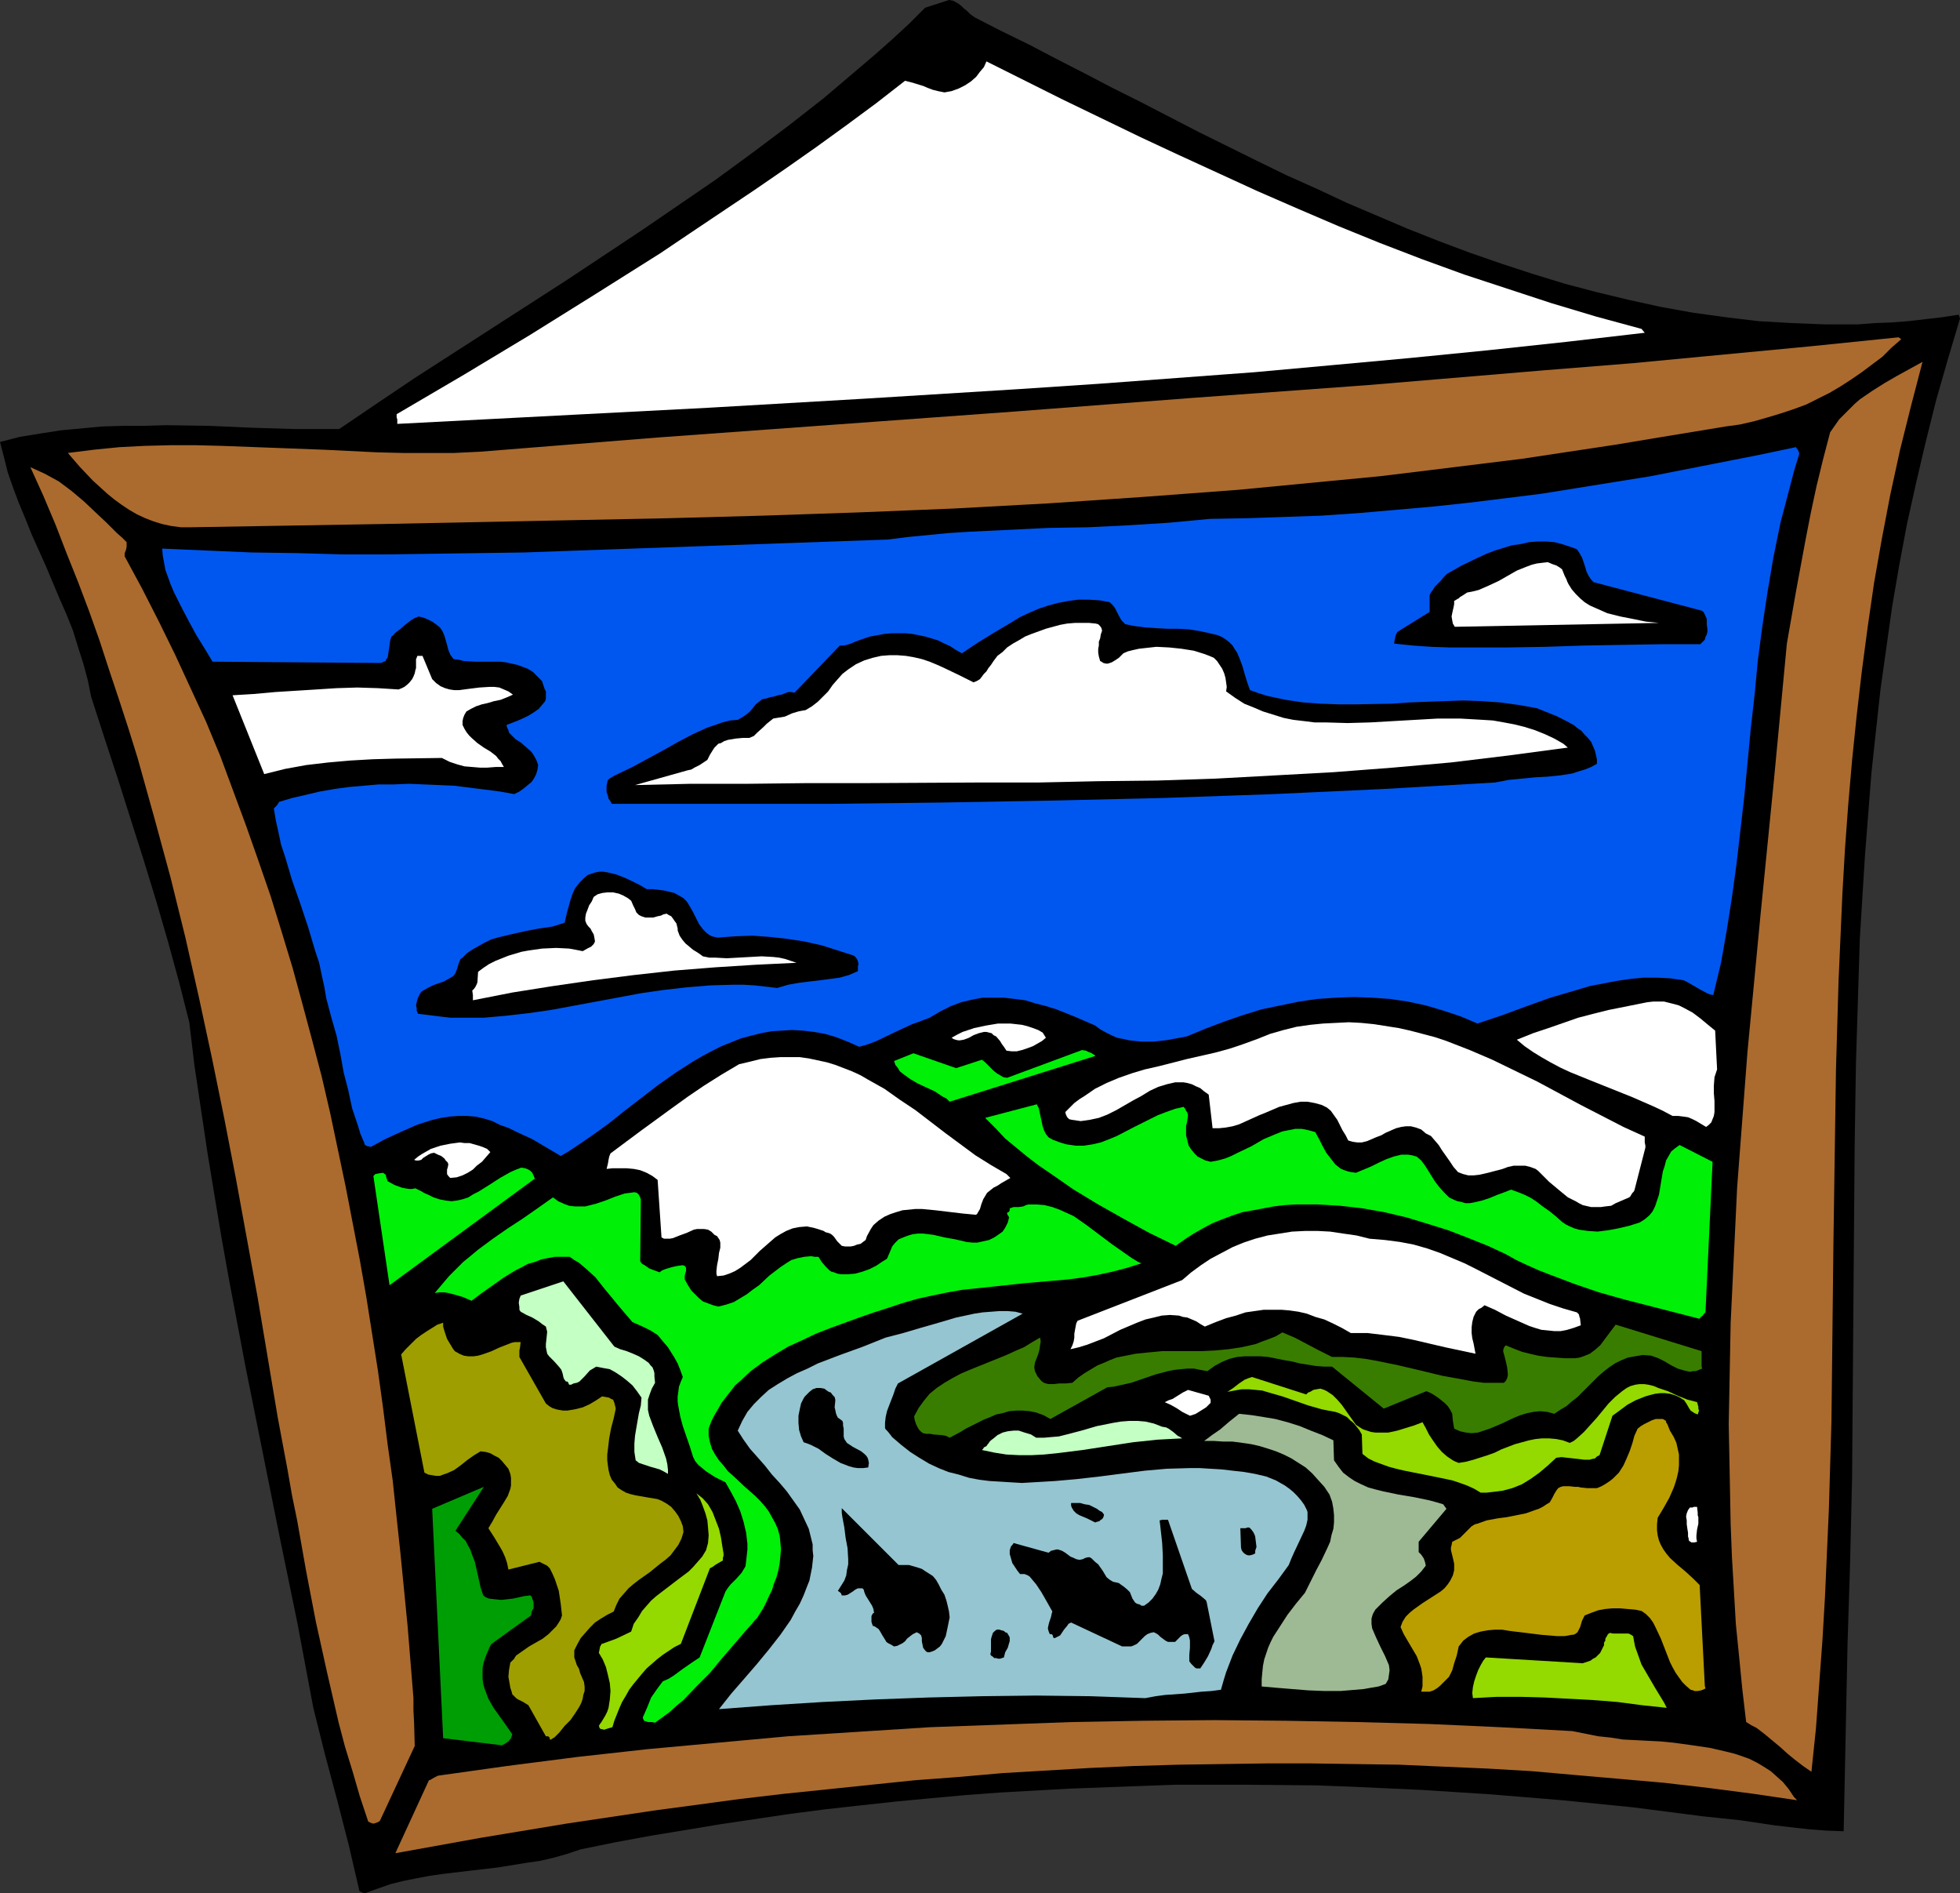
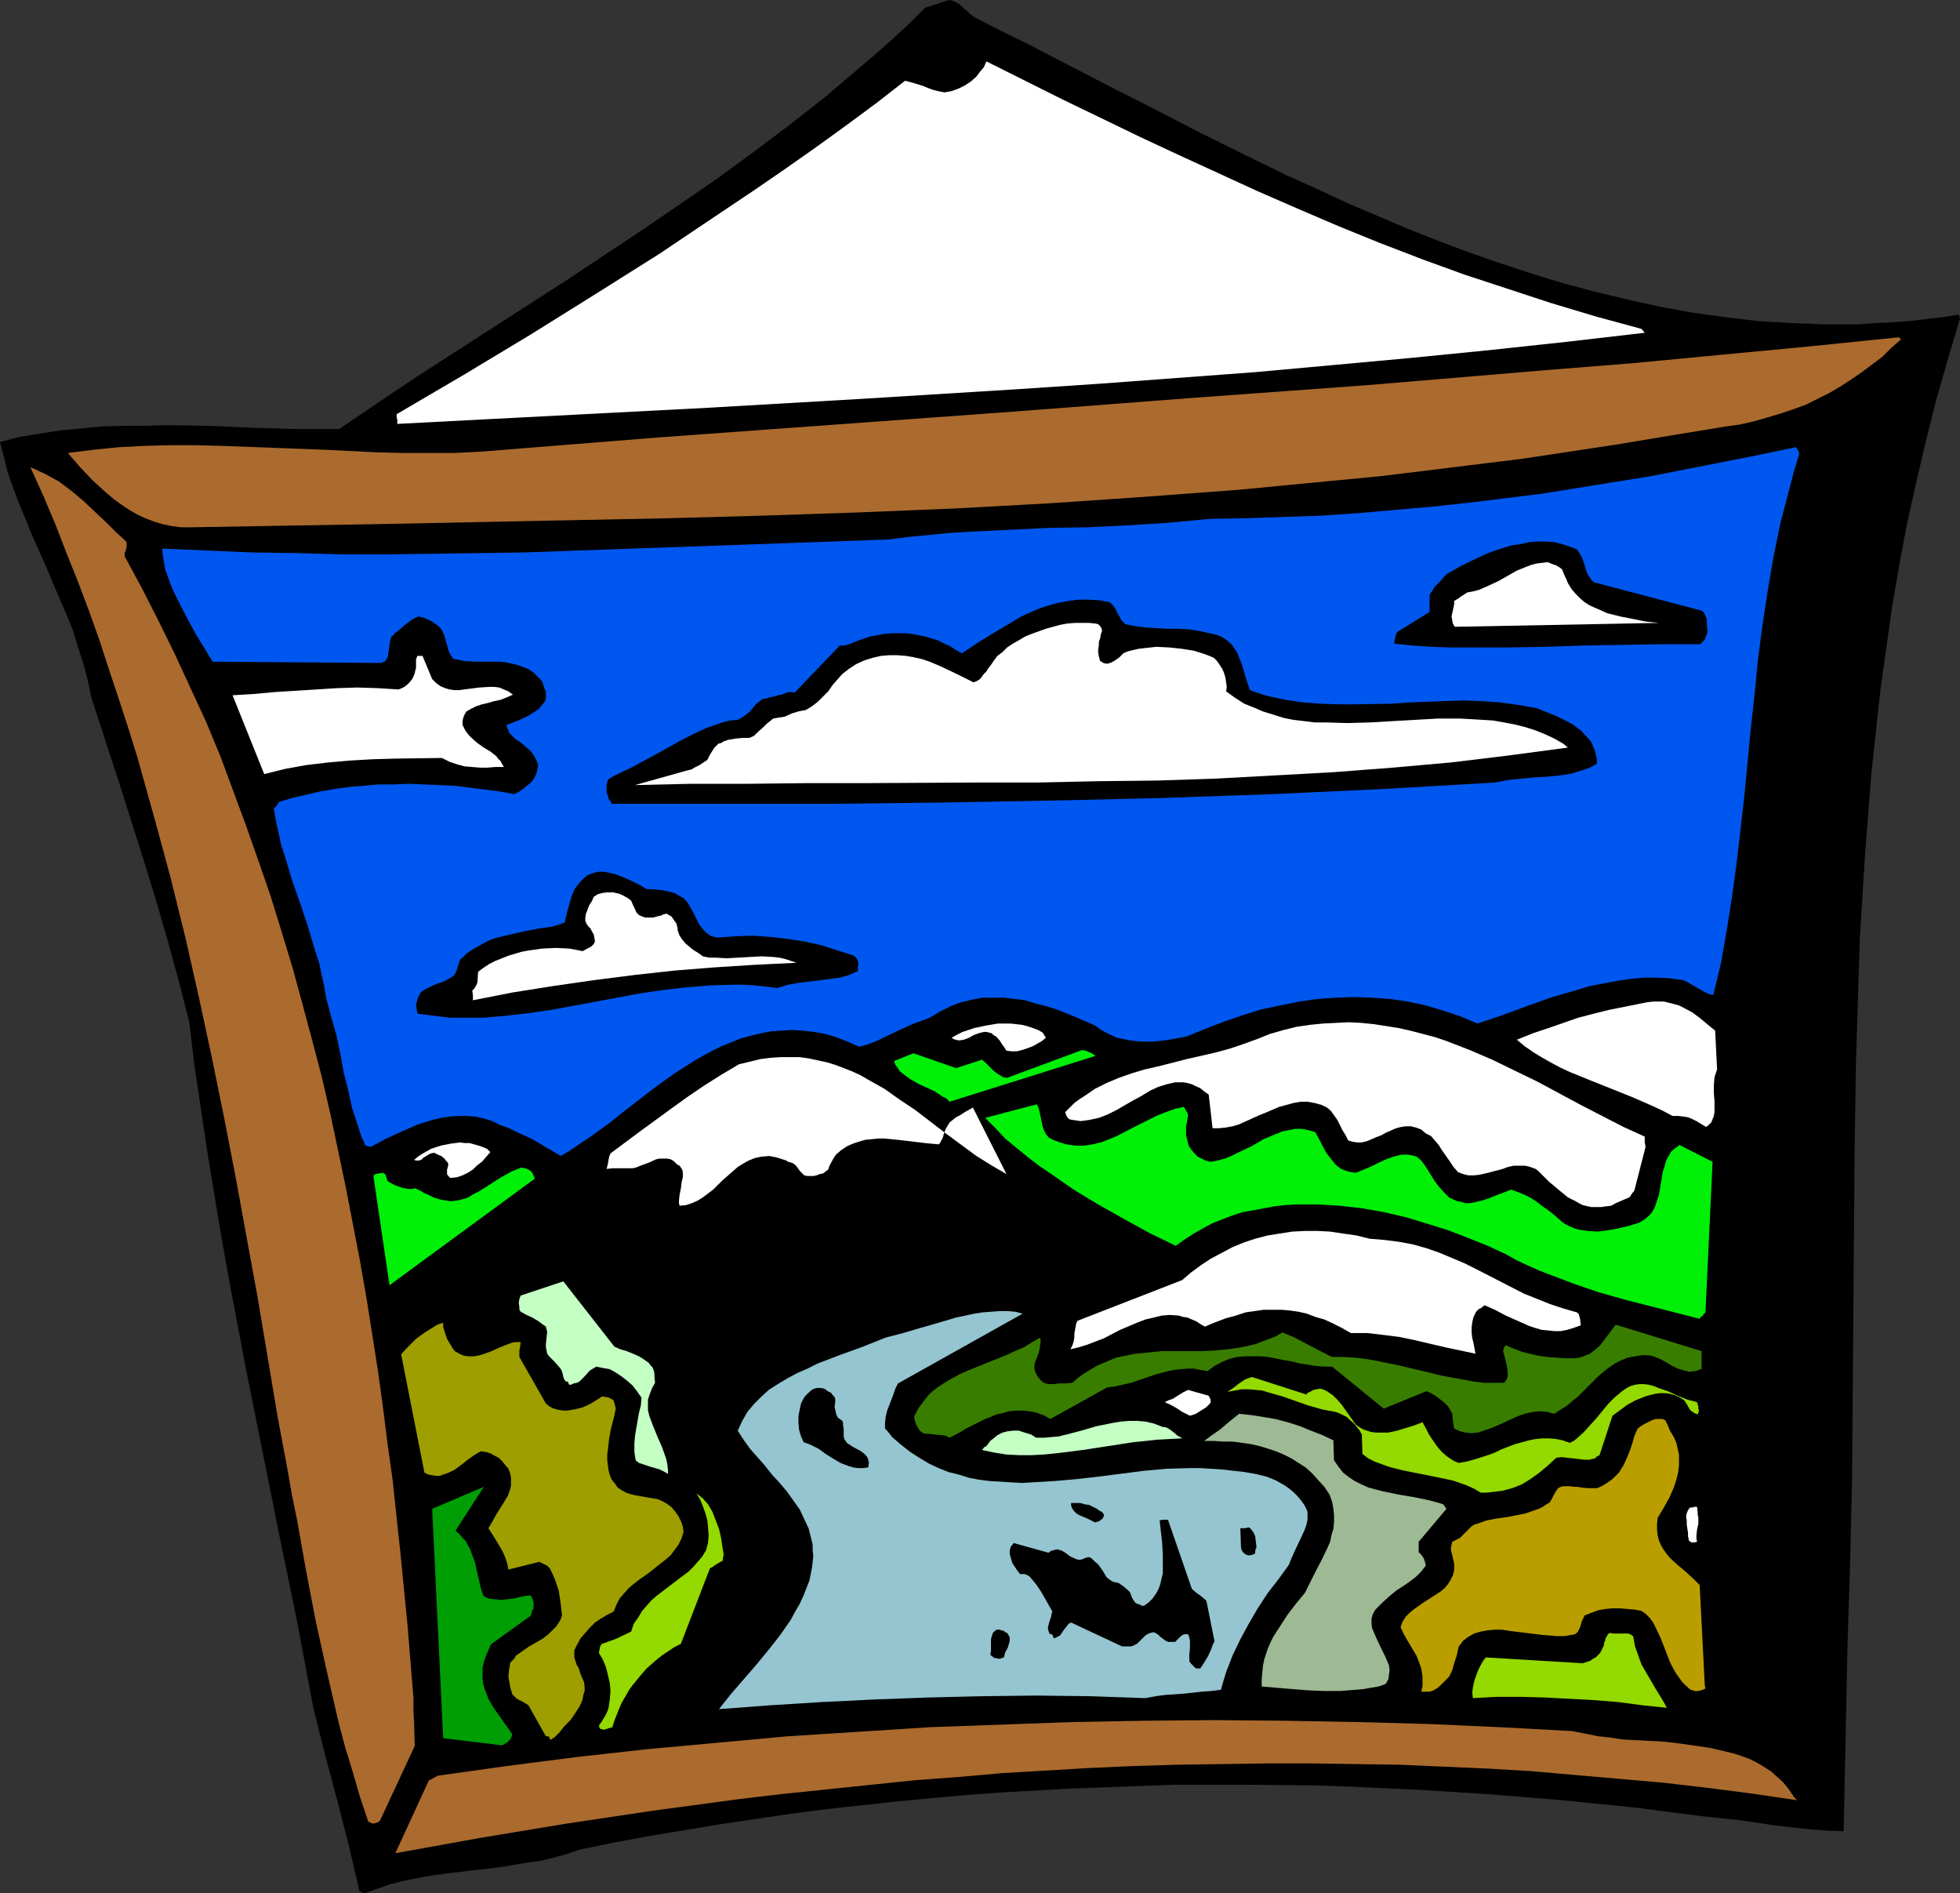
<svg xmlns="http://www.w3.org/2000/svg" xmlns:ns1="http://sodipodi.sourceforge.net/DTD/sodipodi-0.dtd" xmlns:ns2="http://www.inkscape.org/namespaces/inkscape" version="1.0" width="129.724mm" height="125.28mm" id="svg43" ns1:docname="Picture Frame - Landscape.wmf">
  <rect width="100%" height="100%" fill="#333333" stroke="none" />
  <ns1:namedview id="namedview43" pagecolor="#ffffff" bordercolor="#000000" borderopacity="0.25" ns2:showpageshadow="2" ns2:pageopacity="0.0" ns2:pagecheckerboard="0" ns2:deskcolor="#d1d1d1" ns2:document-units="mm" />
  <defs id="defs1">
    <pattern id="WMFhbasepattern" patternUnits="userSpaceOnUse" width="6" height="6" x="0" y="0" />
  </defs>
  <path style="fill:#000000;fill-opacity:1;fill-rule:evenodd;stroke:none" d="m 490.294,79.671 -0.323,-0.97 -4.202,0.646 -4.202,0.485 -4.202,0.485 -4.202,0.323 -4.202,0.162 -4.202,0.323 h -8.242 l -8.242,-0.323 -8.403,-0.485 -8.08,-0.97 -8.242,-1.131 -8.08,-1.454 -8.08,-1.778 -8.08,-1.939 -7.918,-2.101 -7.918,-2.424 -7.918,-2.586 -7.918,-2.747 -7.757,-2.909 -7.757,-3.07 -7.595,-3.232 -7.595,-3.232 -7.595,-3.555 -7.595,-3.394 -7.272,-3.555 -14.706,-7.272 -14.382,-7.434 -7.11,-3.555 -7.11,-3.717 -6.949,-3.555 -6.787,-3.555 -6.949,-3.394 -6.626,-3.394 -1.131,-0.808 -0.808,-0.808 -0.808,-0.646 -0.646,-0.646 -0.646,-0.485 -0.808,-0.485 -0.646,-0.323 L 237.39,0 l -5.979,1.939 -4.04,4.04 -4.202,3.878 -4.202,3.717 -4.363,3.717 -8.565,7.272 -8.888,6.949 -9.05,6.787 -9.05,6.626 -9.211,6.303 -9.211,6.303 -18.746,12.443 -19.069,12.282 -19.069,12.282 -9.373,6.303 -9.534,6.464 H 74.013 l -10.827,-0.323 -10.989,-0.485 -10.666,-0.162 -5.333,0.162 h -5.333 l -5.333,0.162 -5.171,0.485 -5.171,0.485 -5.171,0.808 -5.01,0.808 L 0,110.537 l 0.97,3.717 0.97,3.878 1.293,3.717 1.454,3.878 1.616,3.878 1.616,4.04 3.555,7.919 3.394,8.08 1.778,4.04 1.616,4.04 1.293,4.202 1.293,4.04 1.131,4.202 0.808,4.04 3.394,10.504 3.394,10.343 3.232,10.181 3.232,10.181 3.07,10.019 2.909,10.019 2.747,10.019 2.586,10.181 1.293,10.827 1.616,10.827 1.616,10.827 1.778,10.827 1.778,10.666 1.939,10.827 4.04,21.332 8.565,42.663 4.363,21.17 4.04,21.493 1.454,5.818 1.454,5.818 3.07,11.474 2.909,11.312 2.586,11.151 v 0.162 l 0.162,0.162 0.646,0.323 0.646,0.162 3.07,-1.131 3.232,-1.131 3.232,-0.808 3.232,-0.646 3.394,-0.646 3.394,-0.485 6.787,-0.808 6.949,-0.808 6.949,-1.131 3.394,-0.485 3.555,-0.808 3.394,-0.97 3.394,-1.131 8.726,-1.778 8.726,-1.616 8.888,-1.454 8.726,-1.454 8.726,-1.293 8.726,-1.293 8.726,-1.131 8.726,-0.97 8.888,-0.97 8.565,-0.808 8.888,-0.808 8.726,-0.646 8.726,-0.485 8.726,-0.485 8.726,-0.323 8.726,-0.323 8.888,-0.323 h 8.726 8.726 l 17.614,0.162 8.726,0.323 17.614,0.808 17.614,1.131 17.614,1.454 17.776,1.778 17.614,2.262 4.686,0.485 4.525,0.485 8.726,1.293 4.202,0.485 4.363,0.485 4.202,0.323 4.363,0.162 0.97,-46.865 0.646,-20.524 0.485,-20.685 0.162,-20.847 0.162,-20.847 0.323,-41.532 0.323,-20.685 0.646,-20.847 0.323,-10.343 0.646,-10.504 0.646,-10.343 0.808,-10.343 0.808,-10.343 1.131,-10.504 1.131,-10.343 1.454,-10.343 1.454,-10.343 1.778,-10.343 1.939,-10.343 2.262,-10.181 2.424,-10.343 2.586,-10.343 2.909,-10.181 z" id="path1" />
-   <path style="fill:#ab6b2e;fill-opacity:1;fill-rule:evenodd;stroke:none" d="m 480.921,90.498 -3.232,1.778 -3.232,1.778 -3.07,1.778 -3.07,1.939 -3.07,2.101 -1.293,1.131 -1.293,1.293 -1.293,1.293 -1.293,1.293 -1.131,1.616 -1.131,1.616 -1.778,6.787 -1.616,6.626 -1.454,6.787 -1.293,6.626 -2.424,13.09 -2.262,12.928 -3.232,34.098 -3.394,34.098 -1.616,16.968 -1.616,16.968 -1.293,16.968 -1.293,16.968 -0.808,16.968 -0.808,16.807 -0.323,16.968 -0.162,8.403 0.162,8.242 0.162,8.403 0.162,8.403 0.323,8.242 0.485,8.242 0.485,8.403 0.808,8.08 0.808,8.242 0.97,8.242 1.293,0.808 1.293,0.646 2.101,1.616 1.939,1.616 1.939,1.616 1.778,1.616 1.778,1.454 2.101,1.616 2.101,1.454 1.131,-10.827 0.808,-10.989 0.808,-10.989 0.646,-10.989 0.485,-10.989 0.485,-10.827 0.646,-21.978 0.485,-43.956 0.323,-22.14 0.323,-21.978 0.646,-22.14 0.485,-10.989 0.485,-10.989 0.646,-11.151 0.808,-10.989 0.97,-11.151 1.131,-10.989 1.293,-11.151 1.454,-10.989 1.616,-11.151 1.939,-10.989 2.101,-10.989 2.424,-11.151 2.747,-10.989 z" id="path2" />
  <path style="fill:#ab6b2e;fill-opacity:1;fill-rule:evenodd;stroke:none" d="m 474.942,84.357 -22.139,2.262 -22.139,2.101 -22.139,2.101 -22.139,1.778 -44.278,3.717 -44.278,3.232 -44.278,3.394 -44.44,3.232 -44.44,3.232 -44.44,3.555 -6.626,0.323 h -6.464 -6.464 l -6.464,-0.162 -13.09,-0.646 -12.766,-0.485 -12.928,-0.485 -6.464,-0.162 h -6.302 l -6.464,0.162 -6.302,0.323 -6.464,0.646 -6.464,0.808 3.07,3.555 3.232,3.394 3.555,3.232 1.778,1.454 1.778,1.293 1.939,1.293 1.939,1.131 2.101,0.97 2.101,0.808 2.101,0.646 2.262,0.485 2.424,0.323 h 2.424 l 47.672,-0.808 47.834,-0.97 23.917,-0.485 23.755,-0.646 23.917,-0.808 23.755,-0.97 23.755,-1.293 23.755,-1.616 23.755,-1.778 11.797,-1.131 11.797,-1.131 11.797,-1.131 11.958,-1.454 11.797,-1.454 11.797,-1.454 11.797,-1.778 11.797,-1.778 11.635,-1.939 11.797,-1.939 3.878,-0.646 3.555,-0.485 3.555,-0.808 3.394,-0.97 3.232,-0.97 3.394,-1.131 3.07,-1.131 2.909,-1.454 2.909,-1.454 2.747,-1.616 2.747,-1.778 2.586,-1.778 2.586,-1.939 2.586,-1.939 2.262,-2.262 2.424,-2.101 z" id="path3" />
  <path style="fill:#0057f0;fill-opacity:1;fill-rule:evenodd;stroke:none" d="m 450.055,113.607 v -0.323 l -0.162,-0.485 -0.323,-0.485 -0.323,-0.485 -9.211,1.939 -9.05,1.778 -9.05,1.778 -9.05,1.778 -9.05,1.454 -9.05,1.454 -9.05,1.454 -9.05,1.131 -9.211,1.131 -9.05,0.97 -9.211,0.808 -9.211,0.808 -9.373,0.646 -9.211,0.323 -9.373,0.323 -9.373,0.162 -5.171,0.485 -5.171,0.485 -10.181,0.646 -10.019,0.485 -9.858,0.162 -10.019,0.485 -10.019,0.485 -5.01,0.323 -5.01,0.485 -5.01,0.485 -5.171,0.646 -22.786,0.808 -22.786,0.808 -22.786,0.808 -22.624,0.808 -22.786,0.323 -11.312,0.162 H 85.648 l -11.312,-0.323 -11.312,-0.162 -11.312,-0.485 -11.15,-0.485 0.162,1.778 0.323,1.778 0.323,1.778 0.646,1.778 0.646,1.778 0.808,1.939 1.778,3.555 1.939,3.717 1.939,3.555 2.101,3.394 1.939,3.232 42.178,0.323 0.646,-0.323 0.485,-0.162 0.162,-0.485 0.323,-0.323 0.162,-0.97 0.162,-1.131 0.162,-1.131 0.162,-1.131 0.323,-0.97 0.485,-0.323 0.323,-0.485 1.293,-0.97 1.293,-1.131 0.646,-0.485 0.808,-0.646 0.808,-0.485 1.131,-0.485 1.293,0.323 1.131,0.485 0.97,0.485 1.131,0.808 0.808,0.646 0.646,0.97 0.485,1.131 0.323,1.131 0.323,1.131 0.323,1.293 0.485,1.131 0.808,1.131 1.293,0.162 1.293,0.323 2.909,0.162 h 6.141 l 1.454,0.162 1.454,0.323 1.454,0.323 1.293,0.485 1.293,0.485 1.293,0.808 1.131,1.131 1.131,1.131 0.323,0.97 0.323,0.97 0.162,0.323 0.162,0.323 v 0.162 0.162 0.97 0.485 l -0.162,0.646 -0.808,0.97 -0.808,0.97 -1.131,0.808 -1.293,0.808 -1.293,0.646 -1.454,0.646 -2.909,1.131 0.162,0.646 0.323,0.646 0.162,0.646 0.485,0.485 1.131,1.131 1.293,0.808 1.293,1.131 1.293,1.131 0.485,0.646 0.485,0.808 0.485,0.97 0.323,0.97 -0.162,1.131 -0.323,1.131 -0.485,0.97 -0.646,0.97 -0.97,0.808 -0.97,0.808 -1.131,0.808 -1.293,0.646 -3.555,-0.646 -3.717,-0.485 -3.878,-0.485 -3.878,-0.485 -3.717,-0.162 -3.878,-0.162 -3.717,-0.162 -3.878,0.162 h -3.717 l -3.717,0.323 -3.717,0.323 -3.555,0.485 -3.717,0.646 -3.394,0.808 -3.555,0.808 -3.232,0.97 -0.485,0.808 -0.485,0.485 -0.323,0.323 v 0.162 l 0.485,2.909 0.646,2.909 0.646,3.07 0.97,2.909 1.778,5.979 2.101,5.979 1.939,5.818 1.778,5.979 0.97,2.909 0.646,3.07 0.646,2.909 0.485,2.909 1.293,4.848 1.293,4.525 0.97,4.686 0.808,4.525 1.131,4.363 0.97,4.525 1.454,4.363 0.646,2.101 0.97,2.262 v 0.162 l 0.162,0.323 0.646,0.323 h 0.323 l 0.485,0.162 3.555,-1.939 3.878,-1.778 4.04,-1.778 1.939,-0.646 2.101,-0.646 2.101,-0.485 2.101,-0.323 2.262,-0.162 h 1.939 l 2.262,0.162 2.101,0.485 2.101,0.646 1.939,0.97 2.262,0.808 1.939,0.97 3.878,1.778 3.555,2.101 3.555,2.101 1.939,-1.131 1.939,-1.293 4.04,-2.747 4.04,-2.909 4.04,-3.232 4.202,-3.232 4.202,-3.232 4.363,-3.07 4.525,-2.909 2.262,-1.293 2.424,-1.293 2.262,-1.131 2.424,-0.97 2.424,-0.97 2.424,-0.646 2.586,-0.646 2.586,-0.485 2.586,-0.162 2.586,-0.162 2.747,0.162 2.747,0.323 2.747,0.485 2.747,0.808 2.909,1.131 2.909,1.293 2.262,-0.646 2.101,-0.808 4.363,-2.101 4.525,-2.101 2.262,-0.808 2.101,-0.808 2.747,-1.616 2.586,-1.293 2.586,-0.97 2.747,-0.646 2.586,-0.485 h 2.747 2.586 l 2.747,0.323 2.586,0.323 2.586,0.808 2.586,0.646 2.586,0.808 4.848,1.939 4.848,2.101 1.293,0.97 1.454,0.808 1.293,0.646 1.454,0.646 1.616,0.323 1.454,0.323 1.454,0.162 1.616,0.162 h 2.909 l 3.07,-0.323 2.747,-0.485 2.586,-0.485 4.686,-1.939 4.686,-1.778 4.686,-1.616 4.686,-1.454 4.686,-0.97 4.686,-0.97 4.525,-0.646 4.686,-0.323 4.525,-0.162 4.525,0.162 4.525,0.323 4.363,0.646 4.525,0.97 4.363,1.293 4.363,1.454 4.202,1.778 2.909,-0.97 2.909,-0.97 6.141,-2.262 6.302,-2.262 6.626,-1.939 3.232,-0.97 3.394,-0.646 3.394,-0.646 3.232,-0.485 3.394,-0.323 h 3.394 l 3.232,0.162 3.394,0.485 0.97,0.485 1.131,0.646 1.939,1.131 1.778,0.97 0.808,0.323 0.808,0.162 1.939,-8.08 1.454,-8.242 1.293,-8.242 1.131,-8.242 0.97,-8.403 0.97,-8.403 1.616,-16.968 0.97,-8.565 0.808,-8.565 1.131,-8.565 1.293,-8.565 1.454,-8.565 1.778,-8.727 2.262,-8.565 1.131,-4.363 z" id="path4" />
  <path style="fill:#ab6b2e;fill-opacity:1;fill-rule:evenodd;stroke:none" d="m 448.763,449.42 -1.293,-1.939 -1.454,-1.778 -1.616,-1.454 -1.454,-1.293 -1.778,-1.131 -1.616,-0.97 -1.939,-0.97 -1.778,-0.646 -1.939,-0.646 -1.939,-0.485 -4.202,-0.97 -4.363,-0.646 -4.686,-0.646 -3.232,-0.323 -3.232,-0.162 -6.302,-0.323 -3.07,-0.485 -3.07,-0.323 -3.232,-0.646 -3.232,-0.646 -17.938,-0.97 -17.938,-0.808 -17.938,-0.485 -17.938,-0.323 -17.776,-0.162 -17.938,0.162 -17.776,0.323 -17.776,0.646 -17.776,0.646 -17.614,1.131 -17.776,1.131 -17.614,1.616 -17.614,1.616 -17.453,1.939 -17.614,2.262 -17.291,2.424 -0.97,0.485 -0.808,0.485 -0.323,0.162 h -0.162 l -8.403,18.261 21.493,-3.878 21.493,-3.555 21.654,-3.232 10.827,-1.454 10.827,-1.454 10.989,-1.293 10.989,-1.131 10.827,-1.131 10.989,-1.131 10.827,-0.808 10.989,-0.97 10.989,-0.646 10.989,-0.646 10.989,-0.485 10.989,-0.323 11.15,-0.162 10.989,-0.162 h 10.989 l 10.989,0.162 11.15,0.162 10.989,0.485 11.15,0.485 10.989,0.646 10.989,0.97 11.15,0.97 10.989,0.97 11.15,1.293 11.15,1.454 10.989,1.616 z" id="path5" />
  <path style="fill:#000000;fill-opacity:1;fill-rule:evenodd;stroke:none" d="m 427.108,157.402 -0.162,-1.293 v -1.293 l -0.485,-1.131 -0.323,-0.646 -0.485,-0.323 -26.987,-7.111 -0.646,-0.646 -0.646,-0.97 -0.485,-0.97 -0.323,-1.131 -0.808,-2.424 -0.646,-1.131 -0.646,-0.97 -1.778,-0.646 -1.939,-0.646 -1.939,-0.485 -2.101,-0.162 h -2.101 l -2.101,0.162 -2.101,0.485 -2.262,0.323 -2.101,0.646 -2.101,0.646 -2.101,0.808 -2.101,0.97 -4.04,1.939 -3.717,2.101 -0.808,0.808 -0.808,0.97 -0.808,0.808 -0.646,0.646 -0.485,0.808 -0.485,0.646 -0.323,0.646 v 0.485 0.97 0.808 0.808 1.131 l -8.08,5.01 -0.323,0.646 -0.162,0.485 -0.162,0.808 -0.162,0.97 4.686,0.485 4.686,0.323 4.686,0.162 h 4.686 9.534 l 9.534,-0.162 9.696,-0.323 9.534,-0.162 9.696,-0.162 h 9.534 0.323 l 0.323,-0.323 0.323,-0.323 0.485,-0.485 0.162,-0.646 0.323,-0.646 0.162,-0.646 z" id="path6" />
  <path style="fill:#ffffff;fill-opacity:1;fill-rule:evenodd;stroke:none" d="m 429.532,267.454 -0.485,-9.696 -1.778,-1.454 -1.939,-1.616 -1.939,-1.454 -2.101,-1.131 -1.293,-0.646 -1.131,-0.323 -1.293,-0.323 -1.293,-0.323 h -1.293 -1.454 l -1.454,0.162 -1.616,0.323 -4.04,0.808 -4.04,0.808 -3.878,0.97 -3.717,0.97 -3.717,1.293 -3.717,1.293 -3.878,1.293 -4.04,1.616 1.939,1.616 2.101,1.454 2.101,1.293 2.262,1.293 2.424,1.293 2.424,1.131 5.171,2.101 10.504,4.202 5.171,2.262 2.424,1.131 2.424,1.293 h 1.454 l 1.293,0.162 1.131,0.162 1.131,0.485 0.97,0.485 0.808,0.485 1.616,0.97 0.646,-0.485 0.646,-0.646 0.323,-0.808 0.323,-0.808 0.162,-0.97 v -0.808 -1.939 l -0.162,-1.939 v -1.939 l 0.162,-2.101 0.323,-0.97 z" id="path7" />
  <path style="fill:#00f008;fill-opacity:1;fill-rule:evenodd;stroke:none" d="m 428.401,290.563 -8.242,-4.202 -1.131,0.808 -0.97,0.808 -0.646,1.131 -0.646,1.131 -0.323,1.293 -0.485,1.454 -0.485,2.909 -0.485,2.909 -0.485,1.454 -0.485,1.454 -0.646,1.293 -0.808,0.97 -1.131,0.97 -1.293,0.808 -2.586,0.808 -2.747,0.646 -2.586,0.485 -2.586,0.323 -2.424,-0.162 -1.131,-0.162 -1.131,-0.162 -1.131,-0.323 -1.131,-0.485 -0.97,-0.485 -0.97,-0.646 -1.616,-1.454 -1.616,-1.293 -1.616,-1.131 -1.454,-1.131 -1.454,-0.97 -1.616,-0.808 -1.616,-0.646 -1.778,-0.646 -1.616,0.646 -1.778,0.646 -1.939,0.808 -1.939,0.646 -2.101,0.485 -0.97,0.162 h -1.131 l -0.97,-0.323 -0.97,-0.162 -1.131,-0.485 -0.97,-0.485 -1.293,-1.293 -1.293,-1.454 -0.97,-1.293 -0.808,-1.293 -1.616,-2.586 -0.97,-1.293 -1.131,-0.97 -1.131,-0.323 -0.97,-0.162 h -0.97 -0.808 l -1.939,0.485 -1.778,0.646 -1.778,0.808 -1.939,0.97 -1.939,0.808 -1.939,0.808 -1.131,-0.162 -0.808,-0.162 -0.97,-0.323 -0.808,-0.323 -0.646,-0.485 -0.808,-0.646 -1.131,-1.454 -1.131,-1.454 -0.97,-1.778 -0.808,-1.616 -0.97,-1.778 -1.778,-0.485 -1.616,-0.323 h -1.616 l -1.616,0.323 -1.616,0.323 -1.616,0.646 -3.07,1.293 -3.07,1.778 -3.394,1.616 -1.616,0.808 -1.616,0.646 -1.778,0.485 -1.778,0.323 -1.293,-0.323 -0.97,-0.485 -0.97,-0.485 -0.808,-0.808 -0.808,-0.97 -0.646,-0.97 -0.323,-1.293 -0.323,-1.293 v -1.778 -0.646 l 0.162,-0.485 0.162,-0.97 0.162,-1.131 -0.162,-0.646 -0.323,-0.485 -0.323,-0.646 -0.323,-0.323 -2.101,0.485 -2.262,0.808 -2.101,0.808 -1.939,0.97 -4.202,2.101 -4.04,2.101 -1.939,0.808 -2.101,0.808 -2.101,0.485 -2.101,0.323 h -2.101 l -1.131,-0.162 -1.131,-0.162 -1.131,-0.323 -0.97,-0.323 -1.293,-0.485 -1.131,-0.646 -0.646,-0.808 -0.485,-0.97 -0.323,-0.97 -0.485,-2.262 -0.485,-2.262 -0.485,-0.97 -12.928,3.394 2.586,2.586 2.424,2.586 2.747,2.262 2.747,2.262 2.747,2.101 3.07,2.101 5.818,4.04 6.141,3.717 6.302,3.555 6.464,3.555 6.626,3.232 2.262,-1.616 2.262,-1.454 2.262,-1.293 2.424,-1.293 2.424,-0.97 2.586,-0.97 2.424,-0.808 2.747,-0.485 2.586,-0.485 2.586,-0.485 2.747,-0.323 2.747,-0.162 h 2.747 2.747 l 2.747,0.162 2.747,0.162 5.656,0.646 5.494,0.97 5.494,1.293 5.333,1.616 5.171,1.616 5.01,1.939 4.848,1.939 4.525,2.101 2.586,1.454 2.747,1.293 2.909,1.293 2.909,1.131 5.979,2.262 6.141,2.101 6.302,1.778 12.605,3.232 6.302,1.616 0.162,-0.323 0.162,-0.162 h 0.162 v -0.162 l 0.323,-0.162 0.162,-0.323 0.485,-0.485 z" id="path8" />
  <path style="fill:#ffffff;fill-opacity:1;fill-rule:evenodd;stroke:none" d="m 414.988,155.786 -3.232,-0.323 -3.232,-0.646 -3.232,-0.646 -3.232,-0.808 -1.454,-0.646 -1.454,-0.646 -1.454,-0.646 -1.293,-0.808 -1.131,-0.97 -1.131,-1.131 -0.97,-1.131 -0.808,-1.293 -0.162,-0.323 -0.162,-0.323 -0.162,-0.485 -0.485,-0.97 -0.323,-0.808 -0.323,-0.808 -0.646,-0.485 -0.808,-0.485 -0.97,-0.323 -1.131,-0.485 -1.454,0.162 -1.293,0.162 -1.293,0.323 -1.293,0.485 -2.424,0.97 -2.262,1.293 -2.262,1.293 -2.424,1.131 -2.586,1.131 -1.293,0.323 -1.616,0.323 -0.485,0.323 -0.485,0.323 -0.808,0.485 -0.323,0.323 -0.323,0.162 -0.808,0.485 v 0.808 l -0.162,0.808 -0.323,1.454 -0.162,0.808 0.162,0.97 0.162,0.808 0.485,0.808 z" id="path9" />
  <path style="fill:#ffffff;fill-opacity:1;fill-rule:evenodd;stroke:none" d="m 410.625,82.256 -11.312,-3.07 -11.312,-3.394 -10.827,-3.555 -10.827,-3.555 -10.666,-3.878 -10.504,-4.04 -10.342,-4.202 -10.181,-4.363 -10.019,-4.363 -9.858,-4.525 -9.858,-4.525 -9.696,-4.525 -19.392,-9.373 -19.069,-9.535 -0.646,1.454 -0.97,1.131 -0.97,1.293 -1.293,1.131 -1.454,0.97 -1.616,0.808 -1.778,0.646 -1.778,0.323 -1.616,-0.323 -1.293,-0.323 -1.293,-0.485 -1.131,-0.485 -2.101,-0.646 -1.131,-0.323 -1.293,-0.323 -7.272,5.656 -7.434,5.495 -7.595,5.495 -7.595,5.333 -7.757,5.333 -15.675,10.504 -7.918,5.333 -16.16,10.181 -16.322,10.181 -16.645,10.019 -16.806,9.858 v 0.808 l 0.162,0.485 v 1.131 l 77.891,-4.04 38.946,-2.262 39.107,-2.424 19.392,-1.293 19.554,-1.454 19.554,-1.454 19.554,-1.778 19.392,-1.778 19.554,-1.939 19.554,-2.101 19.554,-2.262 z" id="path10" />
  <path style="fill:#387d00;fill-opacity:1;fill-rule:evenodd;stroke:none" d="m 425.654,341.792 v -0.97 -0.808 -0.97 -1.131 l -21.493,-6.626 -1.939,2.586 -0.97,1.293 -0.97,1.293 -1.293,1.131 -1.293,0.97 -0.808,0.323 -0.808,0.323 -0.97,0.323 -1.131,0.162 h -2.424 l -2.262,-0.162 -2.262,-0.162 -2.262,-0.323 -2.101,-0.485 -1.939,-0.485 -2.101,-0.808 -1.939,-0.808 -0.323,0.323 -0.162,0.323 -0.162,0.485 v 0.485 l 0.323,1.131 0.323,1.293 0.323,1.454 0.162,1.454 v 0.646 l -0.162,0.646 -0.323,0.646 -0.485,0.485 h -2.424 -2.586 l -2.586,-0.323 -2.586,-0.485 -5.333,-0.97 -5.333,-1.293 -5.494,-1.293 -5.494,-1.131 -2.747,-0.485 -2.747,-0.323 -2.909,-0.162 h -2.747 l -3.232,-1.616 -3.07,-1.616 -3.07,-1.616 -3.07,-1.293 -1.616,0.97 -1.616,0.646 -1.778,0.646 -1.616,0.646 -3.555,0.808 -3.232,0.485 -3.394,0.323 -3.394,0.162 h -6.626 -3.232 l -3.394,0.323 -3.232,0.323 -3.232,0.646 -1.616,0.323 -1.616,0.646 -1.454,0.646 -1.616,0.646 -1.616,0.97 -1.616,0.97 -1.616,1.131 -1.454,1.293 -1.616,0.162 h -1.616 l -1.454,0.162 h -1.293 l -0.646,-0.162 -0.485,-0.162 -0.485,-0.323 -0.323,-0.323 -0.808,-0.97 -0.646,-1.293 -0.162,-0.97 0.162,-1.131 0.808,-2.101 0.323,-1.131 0.162,-1.131 0.162,-0.97 -0.162,-0.97 -1.939,1.131 -2.101,1.293 -2.262,0.97 -2.101,0.97 -9.211,3.717 -2.262,0.97 -2.101,1.131 -1.939,1.131 -1.939,1.293 -1.778,1.454 -1.454,1.778 -1.293,1.778 -1.131,2.101 0.162,0.97 0.323,0.97 0.485,0.97 0.323,0.485 0.485,0.485 0.485,0.323 0.808,0.162 h 0.97 l 0.808,0.162 2.101,0.162 0.97,0.162 0.97,0.485 2.747,-1.454 1.293,-0.808 1.616,-0.808 2.909,-1.454 1.616,-0.646 1.454,-0.646 1.616,-0.323 1.616,-0.485 1.778,-0.162 h 1.616 l 1.778,0.162 1.616,0.323 1.778,0.646 1.778,0.97 14.221,-7.919 1.616,-0.162 1.454,-0.323 2.909,-0.646 6.141,-2.101 3.07,-0.808 1.616,-0.323 1.616,-0.162 1.616,-0.162 h 1.616 l 1.616,0.323 1.778,0.323 1.778,-1.293 1.778,-0.97 1.939,-0.808 1.939,-0.485 1.939,-0.162 h 1.939 1.939 l 1.939,0.162 4.04,0.808 1.939,0.323 1.939,0.485 4.04,0.646 2.101,0.162 h 1.939 l 12.928,10.504 10.666,-4.363 1.131,0.485 0.808,0.485 0.97,0.646 0.808,0.646 0.808,0.646 0.808,0.808 0.646,0.97 0.485,0.97 0.162,1.778 0.162,0.97 0.162,0.97 1.454,0.646 1.454,0.323 1.454,0.162 1.616,-0.162 1.454,-0.485 1.454,-0.485 3.07,-1.293 3.07,-1.454 1.616,-0.646 1.616,-0.485 1.616,-0.323 1.616,-0.162 1.778,0.162 1.778,0.485 1.454,-0.97 1.616,-0.97 1.293,-1.131 1.454,-1.131 2.586,-2.586 2.586,-2.586 1.293,-1.131 1.454,-1.131 1.454,-0.97 1.616,-0.808 1.616,-0.646 1.778,-0.323 1.939,-0.323 2.101,0.162 1.778,0.646 1.616,0.808 1.616,0.97 1.616,0.808 1.616,0.485 1.454,0.323 0.808,-0.162 h 0.646 l 0.808,-0.323 0.808,-0.323 z" id="path11" />
  <path style="fill:#94d900;fill-opacity:1;fill-rule:evenodd;stroke:none" d="m 425.008,352.781 -0.162,-0.485 v -0.485 l -0.323,-1.131 -1.131,-0.323 -1.293,-0.323 -2.424,-0.97 -2.424,-1.131 -2.424,-0.808 -1.131,-0.485 -1.293,-0.323 -1.131,-0.162 h -1.131 l -1.131,0.162 -1.131,0.323 -0.97,0.485 -1.131,0.808 -1.778,1.454 -1.616,1.616 -3.07,3.717 -1.616,1.778 -1.454,1.616 -1.778,1.616 -0.808,0.646 -0.97,0.485 -1.778,-0.646 -1.616,-0.323 -1.778,-0.162 h -1.778 l -1.616,0.162 -1.616,0.323 -1.778,0.485 -1.778,0.485 -3.394,1.293 -1.616,0.808 -1.778,0.646 -3.555,1.131 -1.778,0.485 -1.939,0.323 -0.808,-0.323 -0.646,-0.323 -1.454,-0.97 -1.293,-1.131 -1.131,-1.293 -1.131,-1.616 -0.97,-1.454 -0.808,-1.616 -0.808,-1.454 -2.101,0.808 -2.101,0.646 -2.101,0.646 -2.262,0.485 h -2.101 -1.131 l -1.131,-0.162 -0.97,-0.323 -0.97,-0.323 -0.808,-0.485 -0.97,-0.646 -0.808,-1.131 -0.808,-1.131 -1.939,-2.747 -1.131,-1.293 -1.131,-1.131 -1.454,-0.97 -0.646,-0.323 -0.97,-0.323 -0.97,0.162 -0.808,0.162 -0.808,0.485 -0.485,0.162 -0.485,0.485 -13.574,-4.363 -0.97,0.323 -0.808,0.323 -1.454,0.97 -1.454,1.131 -1.454,0.97 1.778,-0.323 1.778,-0.323 h 1.778 l 1.778,0.162 1.616,0.162 1.616,0.485 3.394,0.97 3.232,1.131 3.232,1.131 3.394,0.97 1.616,0.323 1.778,0.323 0.97,0.323 0.97,0.485 0.97,0.485 0.808,0.808 0.808,0.646 0.808,0.97 0.646,0.808 0.646,1.131 0.162,4.848 1.454,1.131 1.616,0.808 1.778,0.646 1.778,0.646 1.778,0.485 2.101,0.485 4.04,0.808 4.04,0.808 3.878,0.808 1.939,0.646 1.778,0.646 1.778,0.808 1.616,0.97 h 1.454 l 1.454,-0.162 1.293,-0.162 1.293,-0.162 2.424,-0.646 2.424,-0.97 2.101,-1.293 2.262,-1.616 2.101,-1.778 2.101,-1.939 1.293,-0.162 1.454,0.162 1.454,0.162 1.454,0.162 1.293,0.162 h 1.454 l 0.485,-0.162 0.808,-0.162 0.485,-0.485 0.646,-0.323 3.232,-9.858 1.778,-1.293 1.939,-1.454 2.101,-1.131 2.424,-0.97 1.131,-0.323 1.293,-0.323 1.293,-0.162 h 1.131 l 1.293,0.162 1.131,0.323 1.131,0.485 1.293,0.808 0.646,0.97 0.646,1.131 0.323,0.485 0.485,0.323 0.485,0.323 0.808,0.323 z" id="path12" />
  <path style="fill:#ffffff;fill-opacity:1;fill-rule:evenodd;stroke:none" d="m 424.846,379.445 -0.162,-0.485 v -0.646 l -0.162,-1.454 h -0.808 l -0.323,0.162 h -0.646 l -0.485,0.646 -0.323,0.808 -0.162,0.808 0.162,0.97 v 0.97 l 0.162,1.131 0.162,0.97 v 0.97 l 0.162,0.485 v 0.323 l 0.162,0.323 0.323,0.162 0.162,0.162 h 0.323 0.485 l 0.646,-0.162 -0.162,-0.808 v -0.808 l 0.162,-1.454 0.323,-1.454 z" id="path13" />
  <path style="fill:#ba9e00;fill-opacity:1;fill-rule:evenodd;stroke:none" d="m 426.462,421.624 -1.293,-25.21 -0.808,-0.808 -0.808,-0.808 -1.939,-1.778 -1.939,-1.616 -1.939,-1.778 -0.808,-0.97 -0.808,-1.131 -0.646,-1.131 -0.485,-1.131 -0.323,-1.293 -0.162,-1.293 v -1.454 l 0.162,-1.616 1.454,-2.424 1.454,-2.586 1.131,-2.586 0.485,-1.454 0.323,-1.131 0.323,-1.454 0.162,-1.454 v -1.293 -1.454 l -0.323,-1.454 -0.323,-1.454 -0.646,-1.454 -0.97,-1.616 -0.646,-1.616 -0.323,-0.485 v -0.323 0 l -0.808,-0.485 h -0.808 -0.97 l -0.97,0.323 -0.97,0.485 -0.97,0.485 -0.808,0.485 -0.808,0.646 -0.808,1.778 -0.485,1.778 -0.646,1.939 -0.808,1.939 -0.808,1.778 -1.131,1.778 -0.646,0.646 -0.808,0.808 -0.808,0.646 -0.97,0.646 -0.808,0.485 -0.646,0.323 -0.808,0.323 h -0.808 -1.616 l -1.616,-0.162 -0.646,-0.162 h -0.808 l -1.454,-0.162 h -1.454 l -0.646,0.162 -0.646,0.323 -0.485,0.646 -0.485,0.808 -0.485,0.97 -0.646,1.131 -0.808,0.485 -0.97,0.646 -0.97,0.485 -0.97,0.323 -2.262,0.808 -2.424,0.485 -2.424,0.485 -1.293,0.162 -1.131,0.162 -2.586,0.485 -2.262,0.808 -0.646,0.162 -0.808,0.485 -1.454,1.454 -1.454,1.454 -0.97,0.485 -0.97,0.485 -0.162,0.808 -0.162,0.646 v 0.646 l 0.162,0.646 0.323,1.293 0.323,1.454 v 1.616 l -0.323,1.293 -0.646,1.293 -0.646,0.97 -0.808,0.97 -0.97,0.808 -2.262,1.454 -2.262,1.454 -2.262,1.616 -0.97,0.808 -0.97,0.97 -0.808,1.293 -0.485,1.293 0.808,1.778 1.131,1.939 2.101,3.555 0.808,2.101 0.323,0.97 0.162,0.97 0.162,1.131 v 1.131 1.293 l -0.323,1.293 h 1.131 0.97 l 0.97,-0.323 0.808,-0.485 0.808,-0.646 0.808,-0.808 0.808,-0.808 0.646,-0.646 0.808,-1.616 0.485,-1.778 0.646,-1.939 0.485,-2.262 0.646,-0.808 0.485,-0.646 0.646,-0.485 0.646,-0.485 1.454,-0.808 1.616,-0.485 1.778,-0.323 1.778,-0.162 h 1.778 l 1.939,0.323 4.04,0.485 3.878,0.485 1.939,0.162 1.939,0.162 h 1.939 l 1.778,-0.323 h 0.323 l 0.485,-0.162 0.646,-0.485 0.323,-0.646 0.323,-0.646 0.485,-1.616 0.323,-0.646 0.323,-0.646 1.616,-0.646 1.778,-0.646 1.778,-0.323 1.778,-0.162 h 1.939 l 1.778,0.162 1.939,0.162 1.616,0.323 1.131,0.808 0.97,0.97 0.808,1.131 0.646,1.293 1.293,2.747 1.131,2.909 1.131,2.909 0.646,1.293 0.808,1.454 0.808,1.131 0.808,1.131 0.97,0.97 1.131,0.97 0.646,0.162 0.323,0.162 h 0.808 l 0.808,-0.162 0.485,-0.162 0.646,-0.323 z" id="path14" />
  <path style="fill:#ffffff;fill-opacity:1;fill-rule:evenodd;stroke:none" d="m 411.595,287.008 v -0.485 l -0.162,-0.808 v -1.454 l -5.333,-2.424 -5.333,-2.747 -5.333,-2.747 -10.827,-5.818 -5.656,-2.747 -5.656,-2.747 -5.656,-2.424 -5.818,-2.262 -2.909,-0.97 -3.07,-0.808 -3.07,-0.808 -2.909,-0.646 -3.07,-0.485 -3.07,-0.485 -3.232,-0.323 -3.07,-0.162 -3.232,0.162 -3.232,0.162 -3.232,0.323 -3.394,0.485 -3.232,0.808 -3.394,0.97 -3.232,1.293 -3.555,1.293 -3.394,1.131 -3.555,0.97 -7.11,1.616 -6.949,1.778 -3.555,0.808 -3.232,0.97 -3.232,1.131 -3.07,1.293 -2.909,1.454 -2.586,1.778 -1.293,0.808 -1.293,0.97 -1.131,1.131 -1.131,1.131 0.162,0.646 0.323,0.646 0.485,0.485 0.646,0.162 1.131,0.162 1.131,0.162 1.131,-0.162 1.131,-0.162 2.262,-0.485 2.101,-0.808 2.262,-1.131 4.202,-2.424 2.101,-1.131 2.101,-1.293 2.101,-0.97 2.101,-0.646 2.101,-0.485 h 0.97 1.131 l 0.97,0.162 1.131,0.323 0.97,0.485 1.131,0.485 0.97,0.808 1.131,0.808 0.97,8.403 h 1.616 l 1.616,-0.162 1.778,-0.323 1.616,-0.485 3.232,-1.454 1.778,-0.808 1.616,-0.646 3.394,-1.454 1.778,-0.485 1.778,-0.485 1.778,-0.323 h 1.778 l 1.778,0.323 1.778,0.485 0.646,0.323 0.646,0.323 0.97,0.808 0.808,1.131 0.808,1.131 1.293,2.586 0.808,1.293 0.646,1.293 1.131,0.323 1.131,0.162 h 1.131 l 1.293,-0.323 1.131,-0.485 1.131,-0.485 1.293,-0.485 1.131,-0.646 2.586,-1.131 1.293,-0.323 1.131,-0.162 h 1.293 l 1.293,0.323 1.293,0.485 1.131,0.97 1.293,0.646 0.97,1.131 0.97,1.131 0.808,1.293 1.939,2.747 0.97,1.454 1.131,1.293 1.293,0.485 1.293,0.323 h 1.293 l 1.454,-0.162 1.454,-0.323 1.293,-0.323 3.07,-0.808 1.293,-0.485 1.454,-0.323 h 1.454 1.454 l 1.293,0.323 1.293,0.485 0.646,0.485 0.485,0.485 0.646,0.646 0.646,0.646 0.97,0.97 0.97,0.808 0.97,0.808 0.97,0.808 1.778,1.454 1.939,0.97 0.808,0.485 0.97,0.485 2.101,0.485 h 1.131 1.293 l 1.131,-0.162 1.454,-0.162 1.131,-0.646 2.262,-0.97 1.131,-0.485 0.323,-0.323 0.162,-0.323 0.323,-0.485 0.323,-0.323 0.162,-0.323 z" id="path15" />
  <path style="fill:#94d900;fill-opacity:1;fill-rule:evenodd;stroke:none" d="m 416.281,425.826 -2.262,-3.717 -2.262,-3.878 -1.131,-1.939 -0.808,-2.262 -0.808,-2.262 -0.485,-2.586 -0.485,-0.323 -0.646,-0.323 h -0.646 -3.232 l -0.808,-0.162 -0.485,0.323 -0.162,0.323 -0.485,0.808 v 0.485 l -0.323,0.485 v 0.646 l -0.323,0.646 -0.646,1.293 -0.485,0.485 -0.646,0.646 -0.646,0.323 -0.646,0.485 -0.97,0.323 -0.97,0.323 -24.24,-1.454 -0.646,0.808 -0.646,1.131 -0.646,1.293 -0.485,1.293 -0.485,1.454 -0.323,1.454 -0.162,1.454 0.162,1.293 5.979,-0.323 h 5.979 l 5.979,0.162 6.141,0.323 5.979,0.323 6.141,0.485 6.141,0.808 6.141,0.646 z" id="path16" />
  <path style="fill:#000000;fill-opacity:1;fill-rule:evenodd;stroke:none" d="m 399.313,189.238 -0.323,-1.454 -0.485,-1.131 -0.485,-1.131 -0.808,-0.97 -0.808,-0.808 -0.808,-0.97 -0.97,-0.646 -0.97,-0.808 -2.101,-1.131 -2.262,-1.131 -2.424,-0.97 -2.424,-0.97 -4.525,-0.808 -4.686,-0.646 -4.686,-0.323 -4.525,-0.162 -4.525,0.162 -4.525,0.162 -4.363,0.162 -4.525,0.323 -8.888,0.162 h -4.363 l -4.525,-0.162 -4.363,-0.323 -4.363,-0.646 -4.525,-0.97 -2.101,-0.646 -2.262,-0.808 -0.646,-1.778 -0.646,-2.101 -0.646,-2.262 -0.808,-2.101 -0.485,-1.131 -0.646,-0.97 -0.485,-0.808 -0.808,-0.808 -0.808,-0.646 -0.97,-0.646 -1.131,-0.485 -1.293,-0.323 -2.909,-0.646 -2.909,-0.485 -2.909,-0.162 h -2.747 l -2.747,-0.162 -2.586,-0.162 -2.586,-0.323 -2.424,-0.485 -0.485,-0.485 -0.485,-0.485 -0.808,-1.454 -0.808,-1.616 -0.485,-0.646 -0.808,-0.808 -2.586,-0.485 -2.747,-0.162 h -2.586 l -2.424,0.323 -2.586,0.485 -2.424,0.646 -2.424,0.808 -2.262,0.97 -2.424,1.131 -2.101,1.293 -4.363,2.586 -4.202,2.586 -1.939,1.293 -1.939,1.293 -1.454,-0.808 -1.454,-0.97 -1.454,-0.646 -1.616,-0.808 -1.616,-0.485 -1.616,-0.485 -1.616,-0.323 -1.616,-0.323 -1.616,-0.162 h -3.555 l -1.778,0.162 -1.778,0.323 -1.778,0.323 -1.939,0.646 -1.778,0.646 -1.131,0.485 -0.97,0.323 -0.808,0.162 h -0.97 l -11.312,11.797 -0.808,-0.162 h -0.808 l -1.616,0.646 -0.97,0.162 -0.97,0.323 -0.97,0.162 -0.97,0.323 -0.97,0.162 -0.808,0.646 -0.808,0.646 -0.646,0.808 -0.808,0.97 -0.97,0.808 -0.97,0.646 -1.131,0.646 -1.939,0.162 -1.939,0.485 -1.778,0.646 -1.939,0.646 -3.555,1.616 -3.717,1.939 -3.717,2.101 -3.878,2.101 -3.878,2.101 -4.04,1.939 -0.646,0.323 -0.808,0.485 -0.485,0.323 v 0.162 h -0.162 l -0.162,0.646 -0.162,0.808 v 0.808 0.808 l 0.323,0.808 0.162,0.808 0.485,0.646 0.323,0.646 h 27.472 27.31 l 27.634,-0.323 27.472,-0.485 27.634,-0.646 27.795,-0.97 27.795,-1.293 13.898,-0.808 13.898,-0.808 1.778,-0.323 1.616,-0.323 3.394,-0.323 3.232,-0.323 3.07,-0.162 3.232,-0.323 3.07,-0.485 1.454,-0.485 1.616,-0.485 1.616,-0.646 1.454,-0.808 v -0.646 -0.485 z" id="path17" />
  <path style="fill:#ffffff;fill-opacity:1;fill-rule:evenodd;stroke:none" d="m 391.072,186.006 -2.262,-1.293 -2.424,-1.131 -2.424,-0.97 -2.586,-0.808 -2.586,-0.646 -2.586,-0.485 -2.747,-0.485 -2.586,-0.162 -5.656,-0.323 h -5.494 l -11.312,0.646 -5.656,0.323 -5.656,0.162 -5.494,-0.162 h -2.747 l -2.586,-0.323 -2.747,-0.323 -2.424,-0.485 -2.586,-0.808 -2.586,-0.808 -2.262,-0.97 -2.424,-0.97 -2.262,-1.454 -2.262,-1.616 0.162,-1.131 -0.162,-1.131 -0.162,-1.131 -0.323,-1.131 -0.485,-1.131 -0.646,-0.97 -0.646,-0.97 -0.808,-0.808 -1.131,-0.485 -1.293,-0.485 -2.586,-0.808 -3.07,-0.485 -3.07,-0.323 -3.232,-0.162 -2.909,0.323 -1.454,0.162 -1.454,0.323 -1.293,0.323 -1.131,0.485 -0.646,0.646 -0.485,0.485 -0.485,0.323 -0.485,0.323 -0.808,0.485 -0.97,0.323 h -0.485 l -0.646,-0.162 -0.485,-0.323 -0.323,-0.162 -0.323,-1.131 -0.162,-0.97 v -0.97 l 0.162,-0.808 v -0.97 l 0.323,-0.808 0.162,-0.97 0.323,-0.97 -0.162,-0.646 -0.323,-0.485 -0.485,-0.485 -0.646,-0.162 -1.616,-0.162 h -1.778 -1.778 l -1.939,0.162 -1.778,0.323 -1.778,0.485 -1.778,0.485 -1.778,0.646 -1.778,0.646 -1.616,0.646 -1.616,0.97 -1.454,0.808 -1.454,0.97 -1.131,1.131 -1.293,0.97 -0.97,1.293 -0.646,0.97 -0.646,0.808 -0.485,0.808 -0.646,0.646 -0.485,0.646 -0.485,0.646 -0.808,0.485 -0.808,0.323 -3.555,-1.778 -3.717,-1.778 -1.778,-0.808 -1.939,-0.808 -1.939,-0.646 -2.101,-0.485 -1.939,-0.323 -2.101,-0.162 h -1.939 l -2.101,0.162 -2.101,0.485 -2.101,0.646 -2.101,0.97 -1.939,1.293 -1.454,1.131 -1.293,1.454 -1.131,1.293 -1.131,1.616 -1.293,1.293 -1.293,1.293 -1.454,1.131 -1.616,0.97 -0.97,0.162 -0.808,0.162 -1.616,0.485 -1.778,0.808 -0.97,0.162 -0.97,0.162 -0.97,0.162 -0.808,0.646 -0.808,0.646 -0.808,0.808 -1.616,1.454 -0.808,0.808 -1.131,0.485 h -1.616 l -1.778,0.162 -1.939,0.323 -0.97,0.323 -0.808,0.485 -0.646,0.162 -0.97,0.97 -0.323,0.485 -0.808,1.293 -0.646,1.293 -0.97,0.646 -0.97,0.646 -1.293,0.646 -0.808,0.485 -0.808,0.162 -13.251,3.717 14.059,-0.323 h 14.382 l 14.221,-0.162 h 14.544 l 29.25,-0.162 h 14.544 l 14.867,-0.323 14.706,-0.162 14.706,-0.485 14.867,-0.808 14.706,-0.808 14.706,-1.131 14.544,-1.293 14.706,-1.778 7.272,-0.97 7.272,-0.97 z" id="path18" />
  <path style="fill:#ffffff;fill-opacity:1;fill-rule:evenodd;stroke:none" d="m 395.273,329.995 v -0.162 l -0.162,-0.485 -0.162,-0.646 -0.485,-0.485 -3.394,-0.97 -3.394,-1.131 -3.232,-1.293 -3.232,-1.293 -5.979,-3.07 -5.979,-3.07 -2.909,-1.454 -3.07,-1.293 -3.07,-1.293 -3.232,-1.131 -3.394,-0.97 -3.394,-0.646 -3.717,-0.485 -1.939,-0.162 -1.939,-0.162 -3.232,-0.808 -3.394,-0.485 -3.232,-0.485 -3.07,-0.162 h -3.232 l -3.232,0.162 -3.07,0.485 -3.07,0.485 -3.07,0.808 -2.909,0.97 -2.747,1.131 -2.747,1.454 -2.747,1.454 -2.424,1.616 -2.424,1.778 -2.262,1.939 -26.179,10.181 -0.323,0.646 -0.162,0.808 -0.323,1.778 v 0.97 l -0.162,0.97 -0.323,0.97 -0.485,0.97 2.101,-0.485 2.101,-0.646 2.101,-0.808 2.101,-0.808 4.04,-2.101 4.202,-1.778 2.101,-0.808 2.101,-0.485 1.939,-0.485 2.101,-0.162 2.262,0.162 0.97,0.323 1.131,0.162 1.131,0.485 1.131,0.485 0.97,0.646 1.131,0.646 2.747,-1.131 2.586,-0.97 2.424,-0.646 2.424,-0.808 2.262,-0.323 2.262,-0.323 h 2.262 2.262 l 1.939,0.162 2.262,0.323 2.101,0.485 2.101,0.808 2.262,0.646 2.101,0.97 2.262,1.131 2.262,1.293 h 4.202 l 4.04,0.485 3.878,0.485 3.878,0.808 7.595,1.778 7.595,1.616 -0.485,-2.586 -0.323,-1.293 -0.162,-1.293 v -1.454 l 0.162,-1.293 0.323,-1.293 0.646,-1.293 0.323,-0.323 0.323,-0.323 0.646,-0.323 0.808,-0.646 2.586,1.131 2.747,1.454 2.909,1.293 2.909,1.293 1.454,0.485 1.616,0.485 1.616,0.162 1.616,0.162 h 1.616 l 1.616,-0.323 1.616,-0.485 1.778,-0.646 z" id="path19" />
  <path style="fill:#9eba94;fill-opacity:1;fill-rule:evenodd;stroke:none" d="m 361.014,376.213 -1.616,-0.485 -1.778,-0.485 -3.878,-0.808 -1.939,-0.323 -1.939,-0.323 -3.878,-0.808 -1.939,-0.485 -1.778,-0.485 -1.778,-0.808 -1.616,-0.808 -1.454,-0.97 -1.454,-1.131 -1.131,-1.454 -1.131,-1.616 -0.162,-5.01 -2.747,-1.293 -2.909,-1.131 -2.747,-1.131 -3.07,-0.97 -3.07,-0.808 -2.909,-0.485 -3.07,-0.485 -3.07,-0.323 -2.424,1.939 -2.262,1.939 -2.101,1.454 -1.939,1.454 h 2.424 l 2.424,0.162 h 2.262 l 2.424,0.323 2.262,0.323 2.101,0.485 2.101,0.646 1.939,0.646 1.939,0.808 1.939,0.97 1.778,1.131 1.778,1.131 1.616,1.454 1.454,1.616 1.616,1.778 1.293,1.939 0.646,1.778 0.323,1.778 0.162,1.616 v 1.778 l -0.162,1.616 -0.485,1.616 -0.323,1.616 -0.646,1.454 -1.454,3.07 -1.454,2.747 -1.454,2.909 -1.293,2.586 -2.262,2.747 -2.101,2.747 -1.778,2.747 -1.778,2.747 -0.646,1.293 -0.646,1.454 -0.485,1.454 -0.485,1.454 -0.323,1.616 -0.162,1.616 -0.162,1.778 v 1.778 l 3.717,0.323 3.878,0.323 4.04,0.323 4.04,0.162 h 4.04 l 3.878,-0.323 1.939,-0.162 1.778,-0.323 1.939,-0.323 1.778,-0.646 0.646,-1.131 0.162,-1.131 0.162,-1.131 -0.162,-1.293 -0.485,-1.131 -0.485,-1.131 -1.131,-2.262 -1.131,-2.424 -0.485,-1.131 -0.485,-1.131 -0.162,-1.131 v -1.293 l 0.323,-1.131 0.646,-1.131 1.778,-1.778 1.778,-1.616 1.778,-1.454 1.778,-1.131 1.616,-1.131 1.454,-1.131 1.293,-1.293 1.131,-1.454 -0.162,-0.808 -0.323,-0.97 -0.646,-0.97 -0.646,-0.646 v -1.131 -0.646 -0.808 l 6.949,-8.242 z" id="path20" />
  <path style="fill:#95c5d0;fill-opacity:1;fill-rule:evenodd;stroke:none" d="m 327.078,380.092 v -1.131 -0.808 l -0.162,-0.485 -0.646,-1.293 -0.808,-1.131 -0.97,-1.131 -0.97,-0.97 -0.97,-0.808 -1.131,-0.808 -1.131,-0.646 -1.131,-0.646 -2.424,-0.97 -2.747,-0.646 -2.747,-0.485 -2.909,-0.323 -2.747,-0.323 -2.747,-0.162 -2.586,-0.162 h -2.747 l -5.656,0.162 -5.494,0.485 -11.312,1.454 -5.656,0.646 -5.494,0.485 -5.494,0.323 -2.747,0.162 -2.747,-0.162 -2.586,-0.162 -2.747,-0.162 -2.586,-0.323 -2.586,-0.485 -2.586,-0.808 -2.586,-0.646 -2.424,-0.97 -2.424,-1.131 -2.424,-1.454 -2.262,-1.454 -2.262,-1.778 -2.262,-1.939 -0.485,-0.646 -0.646,-0.808 -0.485,-0.485 -0.162,-0.323 v 0 -1.293 l 0.162,-1.454 0.323,-1.454 0.485,-1.293 1.131,-2.909 0.485,-1.454 0.646,-1.293 31.189,-17.453 -1.778,-0.485 -1.939,-0.162 h -2.101 l -2.101,0.162 -2.101,0.162 -2.101,0.323 -4.525,0.97 -4.363,1.293 -4.525,1.293 -4.363,1.293 -4.363,1.131 -5.656,2.262 -5.818,2.101 -5.494,2.101 -2.586,1.293 -2.586,1.131 -2.424,1.293 -2.424,1.454 -2.262,1.454 -1.939,1.778 -1.778,1.778 -1.616,1.939 -1.293,2.262 -1.131,2.424 1.454,2.262 1.616,2.262 3.717,4.202 1.778,2.262 1.939,2.101 1.778,2.101 1.616,2.262 1.616,2.262 1.131,2.424 1.131,2.424 0.323,1.293 0.323,1.293 0.323,1.293 v 1.454 l 0.162,1.454 -0.162,1.454 -0.162,1.454 -0.323,1.616 -0.323,1.616 -0.646,1.616 -0.808,2.101 -0.97,2.101 -1.131,1.939 -1.131,2.101 -2.586,3.717 -2.909,3.717 -3.07,3.717 -3.07,3.555 -3.232,3.717 -3.07,3.878 12.928,-0.97 12.928,-0.808 13.251,-0.646 13.251,-0.485 13.413,-0.323 13.574,-0.162 13.574,0.162 13.736,0.485 2.586,-0.485 2.424,-0.323 4.686,-0.323 4.363,-0.485 2.424,-0.162 2.424,-0.323 0.646,-2.262 0.646,-2.101 1.616,-4.202 1.939,-4.04 2.101,-3.878 2.262,-3.878 2.424,-3.717 2.747,-3.555 2.586,-3.555 0.646,-1.616 0.646,-1.454 1.293,-2.747 1.293,-2.747 0.485,-1.293 z" id="path21" />
  <path style="fill:#000000;fill-opacity:1;fill-rule:evenodd;stroke:none" d="m 314.312,386.879 -0.162,-1.293 -0.162,-1.293 -0.162,-0.485 -0.323,-0.646 -0.485,-0.646 -0.485,-0.485 h -0.485 l -0.485,0.162 h -0.646 -0.646 l 0.162,4.848 0.162,0.646 0.323,0.485 0.323,0.323 0.485,0.323 0.485,0.162 h 0.485 l 0.646,-0.162 0.646,-0.323 v -0.646 l 0.162,-0.485 z" id="path22" />
  <path style="fill:#ffffff;fill-opacity:1;fill-rule:evenodd;stroke:none" d="m 302.838,350.033 -0.485,-0.97 -5.171,-1.454 -0.646,0.323 -0.646,0.323 -1.293,0.808 -1.293,0.808 -0.97,0.323 -0.97,0.485 1.454,0.646 1.454,0.808 1.454,0.97 0.97,0.485 0.97,0.485 1.454,-0.485 1.293,-0.808 1.293,-0.808 0.646,-0.646 0.485,-0.485 z" id="path23" />
  <path style="fill:#000000;fill-opacity:1;fill-rule:evenodd;stroke:none" d="m 303.808,410.473 -1.939,-9.696 -0.162,-0.485 -0.323,-0.323 -0.97,-0.808 -1.131,-0.808 -1.131,-0.97 -5.979,-17.292 h -0.485 -0.162 -0.808 l -0.646,0.162 0.162,1.293 0.162,1.454 0.323,2.909 0.162,3.07 v 2.909 1.616 l -0.323,1.293 -0.323,1.454 -0.485,1.293 -0.646,1.131 -0.808,1.131 -0.97,0.97 -1.131,0.808 h -0.646 l -0.485,-0.323 -0.646,-0.162 -0.485,-0.323 -0.323,-0.485 -0.323,-0.485 -0.323,-0.808 -0.323,-0.808 -0.646,-0.646 -0.97,-0.808 -0.485,-0.323 -0.646,-0.485 -0.646,-0.162 -0.808,-0.162 -0.808,-0.485 -0.808,-0.646 -0.97,-1.616 -1.131,-1.616 -0.808,-0.646 -0.808,-0.808 -0.485,-0.323 h -0.485 l -0.646,0.162 -0.646,0.323 -0.808,0.162 -0.808,-0.162 -0.646,-0.323 -0.808,-0.323 -0.646,-0.485 -0.646,-0.485 -0.808,-0.485 -0.97,-0.323 h -0.485 l -0.646,0.162 -0.646,0.162 -0.646,0.485 -8.726,-2.424 -0.323,0.485 -0.323,0.323 -0.162,0.485 -0.162,0.485 v 0.97 l 0.323,1.131 0.323,1.131 0.646,0.97 0.646,0.97 0.646,0.808 h 0.485 0.646 l 0.808,0.323 0.485,0.323 1.616,1.939 1.293,1.939 1.293,2.262 1.454,2.586 -0.162,0.485 -0.162,0.808 -0.485,1.454 -0.162,0.646 -0.162,0.808 0.162,0.646 0.323,0.808 h 0.485 l 0.162,0.162 0.162,0.323 v 0.162 l 0.162,0.323 h 0.162 0.162 l 0.323,-0.162 0.323,-0.162 0.646,-0.323 0.323,-0.485 0.646,-0.97 0.808,-0.97 0.323,-0.485 0.646,-0.323 12.766,5.979 h 0.323 0.485 1.454 l 0.808,-0.323 0.646,-0.323 1.293,-1.293 0.646,-0.646 0.646,-0.485 0.808,-0.323 0.808,-0.162 0.646,0.323 0.485,0.323 0.485,0.485 0.646,0.485 0.646,0.485 0.646,0.323 h 0.808 0.97 l 0.162,-0.162 0.323,-0.323 0.323,-0.323 0.323,-0.323 0.323,-0.323 0.485,-0.323 0.485,-0.162 h 0.808 l 0.323,0.808 0.162,0.808 v 1.778 l -0.162,1.778 v 0.808 0.808 l 0.485,0.646 0.646,0.646 0.323,0.323 0.323,0.162 h 0.485 0.485 l 0.97,-1.454 0.97,-1.616 0.808,-1.778 0.323,-0.97 z" id="path24" />
  <path style="fill:#c4ffc4;fill-opacity:1;fill-rule:evenodd;stroke:none" d="m 295.728,359.73 -0.485,-0.323 -0.646,-0.323 -1.131,-0.97 -1.131,-0.808 -0.646,-0.323 -0.97,-0.162 -2.101,-0.808 -2.101,-0.485 -1.939,-0.162 h -2.101 l -2.101,0.162 -1.939,0.323 -4.04,0.808 -3.878,1.131 -3.717,0.97 -1.939,0.485 -1.939,0.162 -1.778,0.162 h -1.939 l -1.293,-0.808 -1.616,-0.485 -1.454,-0.485 h -1.293 l -1.454,0.162 -1.293,0.323 -1.293,0.646 -0.97,0.808 -0.646,0.485 -0.323,0.323 -0.323,0.485 -0.162,0.162 -0.323,0.485 -0.323,0.162 -0.323,0.162 -0.162,0.323 -0.323,0.323 3.07,0.646 3.07,0.485 3.232,0.162 h 3.07 l 3.07,-0.162 3.232,-0.323 6.464,-0.808 12.605,-1.939 3.07,-0.323 3.07,-0.323 3.07,-0.162 z" id="path25" />
-   <path style="fill:#00f008;fill-opacity:1;fill-rule:evenodd;stroke:none" d="m 284.739,315.612 -1.616,-0.97 -1.616,-1.131 -3.232,-2.262 -3.232,-2.424 -3.232,-2.424 -1.616,-1.131 -1.616,-1.131 -1.778,-0.808 -1.778,-0.808 -1.778,-0.646 -1.939,-0.485 -1.939,-0.162 h -2.101 l -0.646,0.162 -0.646,0.323 -1.131,0.162 h -1.293 l -0.485,0.162 -0.485,0.162 v 0.485 l -0.162,0.323 -0.162,0.162 h -0.162 l -0.162,0.162 v 0.162 l 0.162,0.485 0.162,0.162 0.162,0.323 -0.323,1.293 -0.646,1.293 -0.646,0.97 -1.131,0.808 -0.97,0.646 -1.293,0.646 -1.454,0.323 -1.454,0.323 h -1.293 l -1.454,-0.162 -2.747,-0.646 -2.747,-0.485 -2.747,-0.646 -1.293,-0.162 -1.293,-0.162 h -1.293 l -1.293,0.162 -1.131,0.323 -1.293,0.485 -1.131,0.485 -0.97,0.97 -0.646,0.808 -0.323,0.808 -0.485,1.131 -0.485,1.131 -1.293,0.808 -1.454,0.97 -1.616,0.808 -1.778,0.646 -1.778,0.485 -1.778,0.162 h -0.97 -0.808 l -0.97,-0.162 -0.808,-0.323 -0.646,-0.162 -0.485,-0.323 -0.485,-0.485 -0.485,-0.485 -0.97,-1.131 -0.808,-1.293 h -0.97 l -0.808,-0.162 -1.778,0.162 -1.616,0.323 -1.616,0.485 -1.293,0.808 -1.454,0.97 -2.747,2.101 -2.586,2.424 -1.616,1.131 -1.454,1.131 -1.616,0.97 -1.616,0.97 -1.939,0.646 -1.939,0.485 -1.293,-0.323 -1.293,-0.485 -1.293,-0.485 -0.97,-0.808 -0.97,-0.97 -0.97,-0.97 -0.808,-1.293 -0.808,-1.454 v -0.485 -0.485 l 0.162,-0.646 0.162,-0.485 v -0.485 -0.323 l -0.323,-0.485 -0.485,-0.162 -1.293,0.162 -1.454,0.323 -1.616,0.485 -0.808,0.323 -0.646,0.485 -1.293,-0.485 -1.293,-0.485 -1.131,-0.808 -0.646,-0.323 -0.485,-0.646 0.162,-15.514 v 0 l -0.162,-0.485 -0.323,-0.646 -0.485,-0.485 -0.646,-0.162 -1.131,0.162 -1.293,0.162 -2.424,0.808 -2.424,0.97 -2.424,0.808 -1.293,0.323 -1.293,0.323 h -1.293 -1.293 l -1.454,-0.162 -1.293,-0.485 -1.454,-0.646 -1.293,-0.97 -3.878,2.747 -3.717,2.586 -3.717,2.424 -3.717,2.586 -3.717,2.747 -1.939,1.616 -1.778,1.454 -1.778,1.778 -1.778,1.778 -1.778,2.101 -1.778,2.101 1.131,-0.162 h 1.293 l 0.97,0.162 1.293,0.323 2.262,0.646 2.262,0.97 2.586,-1.939 2.747,-1.939 2.747,-1.939 2.909,-1.778 1.616,-0.808 1.454,-0.808 1.778,-0.485 1.616,-0.646 1.616,-0.323 1.778,-0.323 h 1.778 1.939 l 1.131,0.808 1.131,0.646 2.101,1.778 2.101,1.939 1.778,2.262 3.717,4.525 1.778,2.101 1.939,2.262 1.454,0.646 1.454,0.646 1.616,0.808 1.778,1.131 1.616,1.939 0.97,1.131 0.808,1.293 0.808,1.293 0.808,1.454 0.646,1.616 0.646,1.778 -0.485,1.131 -0.485,1.293 -0.162,1.293 -0.162,1.131 v 1.293 l 0.162,1.131 0.485,2.586 0.646,2.424 1.778,5.171 0.808,2.586 0.485,0.97 0.808,0.97 0.97,0.808 0.97,0.808 2.262,1.454 1.293,0.646 1.293,0.646 1.293,2.262 1.293,2.424 1.131,2.586 0.808,2.586 0.646,2.747 0.323,2.747 v 1.454 l -0.162,1.454 -0.162,1.454 -0.162,1.293 -0.485,0.808 -0.485,0.808 -1.293,1.454 -1.454,1.454 -0.646,0.808 -0.646,0.97 -6.464,16.484 -0.97,0.646 -0.97,0.646 -2.101,1.454 -2.424,1.778 -1.293,0.808 -1.454,0.646 -1.454,1.939 -1.454,2.101 -0.97,2.424 -1.131,2.586 0.162,0.485 0.162,0.323 0.485,0.162 0.485,0.162 h 0.97 l 0.808,0.162 1.778,-1.293 1.778,-1.293 1.778,-1.616 1.778,-1.454 3.232,-3.394 3.394,-3.394 3.07,-3.717 3.07,-3.555 2.909,-3.394 1.454,-1.616 0.646,-0.808 0.646,-0.646 0.808,-1.293 0.808,-1.293 0.646,-1.293 0.646,-1.454 0.808,-1.616 0.485,-1.616 0.646,-1.616 0.485,-1.778 0.323,-1.778 0.162,-1.778 0.162,-1.778 -0.162,-1.616 -0.162,-1.616 -0.485,-1.778 -0.646,-1.454 -0.808,-1.454 -0.808,-1.454 -0.97,-1.293 -1.131,-1.293 -1.293,-1.293 -2.747,-2.424 -2.747,-2.586 -1.293,-1.131 -1.131,-1.454 -1.131,-1.293 -0.97,-1.454 -0.808,-1.454 -0.485,-1.616 -0.323,-1.616 v -1.778 l 0.646,-1.778 0.808,-1.616 0.97,-1.616 0.808,-1.454 1.131,-1.454 1.131,-1.454 1.131,-1.454 1.293,-1.131 2.586,-2.424 3.07,-2.262 3.07,-1.939 3.232,-1.939 3.555,-1.616 3.394,-1.616 3.717,-1.454 3.555,-1.293 3.555,-1.293 3.717,-1.293 3.555,-1.131 3.394,-1.131 3.878,-1.131 3.717,-0.808 3.878,-0.808 3.717,-0.646 7.757,-0.808 7.434,-0.808 7.434,-0.646 3.717,-0.323 3.717,-0.485 3.717,-0.646 3.717,-0.808 3.717,-0.97 3.555,-1.131 z" id="path26" />
  <path style="fill:#00f008;fill-opacity:1;fill-rule:evenodd;stroke:none" d="m 273.104,263.414 -0.323,-0.162 -0.485,-0.162 -0.646,-0.323 -0.97,-0.162 -18.746,6.949 -0.97,-0.162 -0.808,-0.485 -0.808,-0.485 -0.808,-0.646 -1.454,-1.454 -0.646,-0.646 -0.808,-0.646 -6.464,2.101 -10.666,-3.717 -4.848,1.939 0.323,0.97 0.646,0.808 0.485,0.808 0.808,0.646 1.778,1.293 1.939,1.131 2.101,0.97 2.101,0.97 1.939,1.293 0.97,0.485 0.808,0.808 36.522,-11.474 z" id="path27" />
  <path style="fill:#000000;fill-opacity:1;fill-rule:evenodd;stroke:none" d="m 275.689,378.152 -0.646,-0.323 -0.646,-0.485 -0.97,-0.485 -0.97,-0.485 -1.131,-0.162 -1.131,-0.323 h -1.131 -1.131 v 0.646 l 0.162,0.485 0.485,0.808 0.646,0.646 0.808,0.485 1.939,0.808 1.939,0.97 h 0.162 l 0.323,-0.162 h 0.162 l 0.485,-0.162 0.323,-0.323 0.323,-0.162 0.323,-0.485 0.162,-0.646 z" id="path28" />
  <path style="fill:#ffffff;fill-opacity:1;fill-rule:evenodd;stroke:none" d="m 260.822,258.243 -1.131,-0.646 -1.293,-0.485 -1.454,-0.485 -1.293,-0.323 -1.454,-0.162 -1.454,-0.162 h -1.454 -1.616 l -2.909,0.485 -3.07,0.646 -1.454,0.485 -1.454,0.485 -1.293,0.646 -1.454,0.808 0.485,0.323 0.485,0.162 0.646,0.162 h 0.485 l 0.97,-0.162 1.293,-0.485 1.131,-0.646 1.293,-0.485 1.293,-0.323 h 0.646 l 0.646,0.162 0.646,0.162 0.485,0.485 0.646,0.323 0.97,1.131 0.485,0.808 0.485,0.646 0.646,0.97 1.293,0.162 h 1.293 l 1.293,-0.323 1.454,-0.485 1.293,-0.485 1.131,-0.646 1.131,-0.646 0.97,-0.808 z" id="path29" />
-   <path style="fill:#ffffff;fill-opacity:1;fill-rule:evenodd;stroke:none" d="m 251.773,293.634 -3.878,-2.262 -3.878,-2.424 -3.717,-2.747 -3.717,-2.747 -7.595,-5.818 -3.878,-2.586 -3.878,-2.747 -4.04,-2.262 -1.939,-1.131 -2.101,-0.97 -2.101,-0.808 -2.101,-0.808 -2.101,-0.646 -2.262,-0.485 -2.262,-0.485 -2.262,-0.323 h -2.424 -2.424 l -2.424,0.162 -2.586,0.323 -2.586,0.646 -2.747,0.646 -4.363,2.586 -4.363,2.747 -4.04,2.747 -4.04,2.909 -7.757,5.656 -7.595,5.656 -0.323,0.808 -0.162,0.808 -0.162,0.97 -0.162,0.646 -0.162,0.646 1.454,-0.162 h 1.778 1.778 l 1.778,0.162 1.616,0.323 1.616,0.646 1.454,0.808 0.646,0.485 0.646,0.485 0.97,14.383 0.646,0.323 h 0.646 0.808 l 0.808,-0.162 1.616,-0.646 1.778,-0.646 1.778,-0.808 0.808,-0.162 h 0.97 0.808 l 0.97,0.162 0.808,0.485 0.808,0.808 0.646,0.323 0.323,0.485 0.323,0.485 0.162,0.646 v 0.485 0.808 l -0.323,1.293 -0.162,1.454 -0.323,1.616 -0.162,1.454 v 0.646 l 0.162,0.646 1.616,-0.162 1.454,-0.485 1.454,-0.646 1.293,-0.808 1.293,-0.97 1.293,-0.97 2.262,-2.262 2.586,-2.262 1.293,-1.131 1.293,-0.808 1.454,-0.808 1.616,-0.646 1.616,-0.323 1.939,-0.162 0.808,0.162 0.808,0.162 1.131,0.323 0.97,0.323 0.485,0.162 0.485,0.323 0.646,0.162 0.485,0.162 0.485,0.323 0.485,0.485 0.808,1.131 1.131,1.131 0.808,0.162 h 0.646 0.808 l 0.808,-0.162 0.808,-0.323 0.808,-0.162 0.646,-0.485 0.646,-0.485 0.323,-0.97 0.97,-1.778 0.646,-0.97 1.293,-1.131 1.454,-0.97 1.454,-0.646 1.454,-0.485 1.616,-0.485 1.616,-0.162 1.616,-0.162 h 1.616 l 3.394,0.323 6.787,0.808 3.394,0.323 0.323,-0.323 0.162,-0.323 0.485,-0.808 0.323,-1.131 0.485,-1.293 0.485,-0.808 0.485,-0.808 0.808,-0.646 0.808,-0.646 0.97,-0.485 0.97,-0.646 2.262,-1.293 z" id="path30" />
+   <path style="fill:#ffffff;fill-opacity:1;fill-rule:evenodd;stroke:none" d="m 251.773,293.634 -3.878,-2.262 -3.878,-2.424 -3.717,-2.747 -3.717,-2.747 -7.595,-5.818 -3.878,-2.586 -3.878,-2.747 -4.04,-2.262 -1.939,-1.131 -2.101,-0.97 -2.101,-0.808 -2.101,-0.808 -2.101,-0.646 -2.262,-0.485 -2.262,-0.485 -2.262,-0.323 h -2.424 -2.424 l -2.424,0.162 -2.586,0.323 -2.586,0.646 -2.747,0.646 -4.363,2.586 -4.363,2.747 -4.04,2.747 -4.04,2.909 -7.757,5.656 -7.595,5.656 -0.323,0.808 -0.162,0.808 -0.162,0.97 -0.162,0.646 -0.162,0.646 1.454,-0.162 h 1.778 1.778 h 0.646 0.808 l 0.808,-0.162 1.616,-0.646 1.778,-0.646 1.778,-0.808 0.808,-0.162 h 0.97 0.808 l 0.97,0.162 0.808,0.485 0.808,0.808 0.646,0.323 0.323,0.485 0.323,0.485 0.162,0.646 v 0.485 0.808 l -0.323,1.293 -0.162,1.454 -0.323,1.616 -0.162,1.454 v 0.646 l 0.162,0.646 1.616,-0.162 1.454,-0.485 1.454,-0.646 1.293,-0.808 1.293,-0.97 1.293,-0.97 2.262,-2.262 2.586,-2.262 1.293,-1.131 1.293,-0.808 1.454,-0.808 1.616,-0.646 1.616,-0.323 1.939,-0.162 0.808,0.162 0.808,0.162 1.131,0.323 0.97,0.323 0.485,0.162 0.485,0.323 0.646,0.162 0.485,0.162 0.485,0.323 0.485,0.485 0.808,1.131 1.131,1.131 0.808,0.162 h 0.646 0.808 l 0.808,-0.162 0.808,-0.323 0.808,-0.162 0.646,-0.485 0.646,-0.485 0.323,-0.97 0.97,-1.778 0.646,-0.97 1.293,-1.131 1.454,-0.97 1.454,-0.646 1.454,-0.485 1.616,-0.485 1.616,-0.162 1.616,-0.162 h 1.616 l 3.394,0.323 6.787,0.808 3.394,0.323 0.323,-0.323 0.162,-0.323 0.485,-0.808 0.323,-1.131 0.485,-1.293 0.485,-0.808 0.485,-0.808 0.808,-0.646 0.808,-0.646 0.97,-0.485 0.97,-0.646 2.262,-1.293 z" id="path30" />
  <path style="fill:#000000;fill-opacity:1;fill-rule:evenodd;stroke:none" d="m 252.581,410.15 v -0.646 l -0.162,-0.323 -0.485,-0.808 -0.485,-0.162 -0.323,-0.323 -0.646,-0.162 -0.485,-0.162 h -0.646 l -0.485,0.323 -0.485,0.485 -0.162,0.485 -0.162,0.485 -0.162,0.646 v 2.424 0.646 l -0.162,0.646 0.162,0.323 0.485,0.323 0.323,0.323 h 0.485 l 0.485,0.162 h 0.485 l 0.485,-0.162 0.485,-0.162 0.323,-1.293 0.646,-1.131 0.323,-1.131 0.162,-0.485 z" id="path31" />
-   <path style="fill:#000000;fill-opacity:1;fill-rule:evenodd;stroke:none" d="m 237.552,404.494 -0.162,-1.454 -0.323,-1.454 -0.323,-1.293 -0.485,-1.454 -0.808,-1.293 -0.646,-1.293 -0.646,-1.131 -0.808,-0.97 -1.778,-1.131 -0.97,-0.646 -0.97,-0.323 -1.131,-0.323 -1.131,-0.323 h -1.293 -1.293 l -14.221,-14.221 v 1.131 l 0.162,1.131 0.485,2.586 0.162,1.293 0.162,1.293 0.485,2.586 0.162,2.747 v 1.293 l -0.323,1.454 -0.162,1.293 -0.485,1.293 -0.808,1.293 -0.808,1.293 0.485,0.323 0.323,0.323 0.162,0.485 h 0.808 l 0.646,-0.162 1.293,-0.808 0.646,-0.485 0.646,-0.323 h 0.646 0.485 l 0.323,0.323 0.162,0.646 0.323,0.808 0.808,1.293 0.808,1.293 0.323,0.808 0.162,0.97 -0.323,0.162 -0.162,0.323 -0.162,0.323 v 0.485 0.97 l 0.323,0.97 0.485,0.162 0.485,0.323 0.485,0.323 0.323,0.485 0.646,1.131 0.808,1.293 0.162,0.323 0.485,0.323 0.646,0.323 0.808,0.485 0.808,-0.162 0.646,-0.323 0.646,-0.323 0.646,-0.485 0.485,-0.646 0.808,-0.646 0.646,-0.485 0.97,-0.485 0.323,0.162 0.323,0.162 0.485,0.485 0.162,0.646 v 0.808 l 0.162,0.808 0.162,0.808 0.485,0.646 0.323,0.323 0.323,0.162 h 0.485 l 0.485,-0.162 0.808,-0.323 0.646,-0.485 0.646,-0.485 0.485,-0.646 0.485,-0.97 0.485,-0.97 0.485,-2.262 z" id="path32" />
  <path style="fill:#000000;fill-opacity:1;fill-rule:evenodd;stroke:none" d="m 214.766,241.113 -0.162,-0.646 -0.162,-0.485 -0.323,-0.485 -0.485,-0.485 -4.04,-1.293 -4.04,-1.293 -4.363,-0.97 -4.202,-0.646 -4.363,-0.485 -4.363,-0.323 -4.363,0.162 -4.363,0.323 -0.808,-0.162 -0.646,-0.162 -0.646,-0.323 -0.646,-0.485 -0.97,-0.97 -0.97,-1.293 -1.454,-2.909 -0.808,-1.454 -0.808,-1.293 -0.808,-0.808 -1.131,-0.646 -1.131,-0.646 -1.293,-0.323 -1.454,-0.323 -1.293,-0.162 -1.454,-0.162 h -1.454 l -1.616,-0.97 -1.939,-0.97 -2.101,-0.97 -2.101,-0.808 -2.101,-0.485 -0.97,-0.162 h -0.97 l -0.97,0.162 -0.97,0.323 -0.97,0.323 -0.808,0.646 -0.646,0.646 -0.646,0.646 -1.131,1.454 -0.646,1.454 -0.485,1.454 -0.808,2.909 -0.646,2.747 -3.07,0.97 -3.394,0.485 -3.394,0.646 -3.555,0.808 -3.394,0.808 -1.616,0.485 -1.616,0.808 -1.454,0.808 -1.454,0.808 -1.454,0.97 -1.293,1.293 -0.323,0.162 -0.162,0.323 -0.323,0.808 -0.323,1.131 -0.485,1.293 -0.323,0.485 -0.323,0.323 -1.131,0.646 -1.131,0.646 -1.454,0.485 -1.293,0.485 -1.293,0.646 -1.131,0.646 -0.485,0.323 -0.323,0.485 -0.485,0.97 -0.323,1.131 -0.162,0.808 0.162,0.646 v 0.646 l 0.323,0.808 2.747,0.323 2.586,0.323 2.747,0.323 h 2.747 2.747 2.909 l 5.494,-0.485 5.656,-0.646 5.656,-0.808 11.312,-2.101 11.312,-2.101 5.656,-0.808 5.656,-0.646 5.818,-0.485 5.656,-0.162 h 2.747 l 2.747,0.162 2.909,0.323 2.747,0.323 2.747,-0.808 2.747,-0.485 2.586,-0.323 2.747,-0.323 2.424,-0.323 2.424,-0.323 2.262,-0.646 1.131,-0.485 1.131,-0.485 v -0.485 -0.323 -0.485 z" id="path33" />
  <path style="fill:#000000;fill-opacity:1;fill-rule:evenodd;stroke:none" d="m 217.352,365.871 -0.162,-0.808 -0.162,-0.485 -0.323,-0.485 -0.485,-0.485 -0.808,-0.646 -2.101,-1.131 -0.97,-0.646 -0.485,-0.323 -0.323,-0.485 -0.323,-0.485 -0.162,-0.646 v -0.97 -0.97 l -0.162,-0.808 v -0.646 l -0.162,-0.485 -0.646,-0.485 -0.485,-0.323 -0.323,-0.646 -0.162,-0.485 -0.162,-0.808 -0.162,-0.646 0.162,-1.616 v -0.323 l -0.162,-0.646 -0.485,-0.485 -0.485,-0.646 -0.485,-0.162 -0.485,-0.323 -0.646,-0.485 -0.97,-0.162 h -0.97 l -0.97,0.323 -0.808,0.646 -0.646,0.646 -0.485,0.485 -0.323,0.485 -0.646,1.293 -0.323,1.454 -0.323,1.616 v 1.778 l 0.162,1.778 0.485,1.616 0.646,1.454 0.97,0.323 0.808,0.323 1.939,0.97 1.778,1.293 1.778,1.131 1.939,1.131 2.101,0.808 1.131,0.323 1.131,0.162 h 1.293 l 1.293,-0.162 z" id="path34" />
  <path style="fill:#ffffff;fill-opacity:1;fill-rule:evenodd;stroke:none" d="m 199.253,240.789 -1.454,-0.485 -1.454,-0.485 -1.454,-0.323 -1.454,-0.162 -2.909,-0.162 -2.909,0.162 -2.909,0.162 -2.909,0.162 -2.909,-0.162 h -1.454 l -1.616,-0.323 -0.646,-0.485 -0.97,-0.646 -0.808,-0.485 -0.97,-0.808 -0.97,-0.808 -0.808,-0.97 -0.646,-0.97 -0.485,-1.293 v -0.485 l -0.162,-0.646 -0.162,-0.646 -0.485,-0.646 -0.323,-0.485 -0.485,-0.646 -0.646,-0.323 -0.485,-0.323 -0.808,0.162 -0.646,0.323 -0.808,0.162 -1.131,0.323 h -1.939 l -0.97,-0.323 -0.646,-0.323 -0.646,-0.646 -0.323,-0.808 -0.485,-0.97 -0.485,-1.131 -0.808,-0.646 -1.131,-0.646 -1.131,-0.485 -1.454,-0.323 h -1.454 l -1.293,0.162 -1.131,0.323 -0.97,0.646 -0.485,1.131 -0.646,0.97 -0.485,1.293 -0.323,0.808 -0.162,0.97 v 0.808 l 0.323,0.808 0.485,0.646 0.485,0.485 0.323,0.646 0.485,0.808 0.162,0.808 0.162,0.97 -0.323,0.646 -0.646,0.646 -0.97,0.485 -1.131,0.646 -1.616,-0.323 -1.778,-0.323 -3.232,-0.162 -3.555,0.162 -3.394,0.485 -1.778,0.323 -1.616,0.485 -1.616,0.485 -1.616,0.646 -1.616,0.646 -1.616,0.808 -1.454,0.97 -1.293,0.97 -0.162,2.586 -0.162,0.485 -0.323,0.646 -0.323,0.485 -0.485,0.485 0.162,1.131 v 1.293 l 9.858,-1.939 10.181,-1.616 10.019,-1.454 10.181,-1.293 10.181,-1.131 10.181,-0.808 10.181,-0.646 z" id="path35" />
  <path style="fill:#94d900;fill-opacity:1;fill-rule:evenodd;stroke:none" d="m 180.992,388.495 -0.323,-1.939 -0.323,-2.101 -0.485,-2.101 -0.808,-2.101 -0.808,-2.101 -1.131,-1.939 -1.293,-1.454 -0.808,-0.646 -0.808,-0.646 0.97,1.616 0.646,1.616 0.646,1.778 0.485,1.778 0.162,1.778 0.162,1.939 -0.162,1.939 -0.485,1.778 -0.97,1.616 -1.131,1.293 -1.131,1.293 -1.131,1.131 -2.586,1.939 -2.747,2.101 -2.747,2.101 -1.293,1.131 -1.131,1.293 -1.131,1.293 -0.97,1.616 -1.131,1.616 -0.646,1.939 -3.717,1.778 -1.778,0.646 -1.778,0.646 h -0.162 v 0.162 l -0.323,0.485 -0.323,1.616 0.97,1.616 0.808,1.939 0.485,1.939 0.485,2.101 0.162,1.939 -0.162,2.101 -0.323,2.101 -0.323,0.97 -0.485,0.97 -0.97,1.616 -0.485,0.646 v 0.162 h -0.162 l 0.162,0.646 0.323,0.323 h 0.323 l 0.485,0.162 0.97,-0.323 1.131,-0.323 0.485,-1.616 0.646,-1.616 0.646,-1.616 0.646,-1.454 0.97,-1.616 0.808,-1.454 0.97,-1.293 2.262,-2.747 1.131,-1.293 1.293,-1.131 1.293,-1.131 1.454,-1.131 1.454,-0.97 1.454,-0.97 1.616,-0.808 7.272,-18.908 0.646,-0.323 0.646,-0.485 0.808,-0.485 1.131,-0.646 v -0.646 l 0.162,-0.485 z" id="path36" />
  <path style="fill:#9e9e00;fill-opacity:1;fill-rule:evenodd;stroke:none" d="m 170.973,383.162 -0.162,-1.454 -0.485,-1.293 -0.646,-1.293 -0.808,-1.131 -0.97,-1.131 -1.131,-0.808 -1.131,-0.646 -1.131,-0.485 -2.909,-0.485 -2.747,-0.485 -1.293,-0.323 -0.97,-0.323 -1.131,-0.646 -0.97,-0.646 -0.646,-0.97 -0.808,-0.97 -0.485,-1.131 -0.323,-1.293 -0.162,-1.131 -0.162,-1.293 v -1.454 l 0.162,-1.293 0.323,-2.747 0.485,-2.586 0.646,-2.424 0.485,-2.262 v -0.323 l -0.162,-0.646 -0.162,-0.646 -0.323,-0.808 -0.485,-0.162 -0.485,-0.323 -0.808,-0.162 -0.97,-0.162 -1.454,0.97 -1.616,0.97 -1.778,0.808 -1.939,0.485 -1.939,0.323 h -0.97 l -0.97,-0.162 -0.808,-0.162 -0.97,-0.323 -0.808,-0.485 -0.808,-0.646 -6.626,-11.635 v -0.808 -0.808 l 0.162,-0.808 0.162,-1.293 h -0.646 -0.808 l -0.808,0.162 -0.808,0.323 -2.101,0.808 -2.101,0.97 -2.262,0.808 -1.131,0.323 -1.131,0.162 h -1.293 l -1.131,-0.162 -1.131,-0.485 -1.131,-0.646 -0.485,-0.646 -0.485,-0.808 -0.97,-1.616 -0.323,-0.97 -0.323,-0.97 -0.323,-1.131 v -0.97 l -1.454,0.485 -1.293,0.808 -1.293,0.808 -1.454,0.97 -1.293,0.97 -1.293,1.293 -1.293,1.293 -1.131,1.293 5.818,29.573 0.97,0.485 0.97,0.162 0.97,0.162 h 0.97 l 0.808,-0.323 0.97,-0.323 1.778,-0.808 1.778,-1.293 1.616,-1.293 1.616,-1.131 1.616,-0.97 1.293,0.162 1.131,0.323 1.131,0.646 0.97,0.485 0.808,0.808 0.808,0.97 0.808,0.97 0.485,1.293 0.162,0.97 v 0.97 0.97 l -0.162,0.808 -0.646,1.778 -0.97,1.616 -1.939,3.07 -0.97,1.778 -0.97,1.616 1.454,2.262 1.454,2.424 0.646,1.131 0.646,1.454 0.485,1.454 0.323,1.616 7.757,-1.939 0.646,0.323 0.646,0.323 0.646,0.323 0.646,0.646 0.646,1.293 0.646,1.454 0.485,1.454 0.485,1.454 0.485,3.232 0.162,1.454 0.162,1.454 -0.323,0.97 -0.485,0.808 -0.646,0.97 -0.646,0.646 -1.293,1.293 -1.454,1.131 -3.394,1.939 -1.616,1.131 -1.616,1.131 -0.323,0.485 -0.162,0.323 -0.485,0.485 -0.485,0.485 -0.323,1.778 -0.162,1.778 0.323,1.778 0.162,0.97 0.323,0.97 0.162,0.646 0.485,0.485 0.485,0.485 0.485,0.323 0.646,0.323 0.646,0.323 1.293,0.808 4.363,7.757 h 0.485 l 0.323,0.162 0.162,0.323 v 0.323 h 0.323 l 0.485,-0.323 0.323,-0.162 1.293,-1.293 1.293,-1.616 1.454,-1.454 1.131,-1.616 1.131,-1.778 0.485,-0.97 0.323,-0.97 0.162,-0.97 0.323,-0.97 v -1.131 l -0.162,-1.131 -0.485,-1.131 -0.485,-1.131 -0.162,-0.646 -0.162,-0.485 -0.485,-0.808 -0.323,-0.97 -0.323,-0.97 v -0.808 -0.97 l 0.808,-1.616 0.808,-1.454 1.131,-1.293 1.131,-1.293 1.293,-1.293 1.454,-0.97 1.616,-0.97 1.616,-0.808 0.646,-1.616 0.808,-1.616 1.131,-1.293 1.131,-1.293 1.131,-0.97 1.454,-1.131 2.747,-1.939 2.586,-2.101 1.293,-0.97 1.293,-1.131 0.97,-1.293 0.97,-1.293 0.808,-1.616 z" id="path37" />
  <path style="fill:#c4ffc4;fill-opacity:1;fill-rule:evenodd;stroke:none" d="m 167.094,367.648 -0.162,-1.454 -0.323,-1.454 -0.97,-2.747 -1.131,-2.586 -1.131,-2.747 -0.485,-1.293 -0.485,-1.293 -0.323,-1.454 v -1.293 -1.293 l 0.485,-1.454 0.485,-1.293 0.808,-1.454 -0.162,-1.616 v -0.485 -0.323 l -0.162,-0.646 -0.323,-0.808 -0.485,-0.485 -0.485,-0.646 -1.131,-0.808 -1.293,-0.808 -1.454,-0.646 -1.616,-0.646 -1.616,-0.485 -1.454,-0.646 -12.766,-16.322 -10.666,3.555 -0.323,0.808 -0.162,0.97 0.162,1.131 v 0.646 l 0.323,0.485 1.454,0.808 1.454,0.646 0.808,0.485 0.808,0.485 0.808,0.646 0.97,0.646 0.162,0.646 0.162,0.646 -0.162,1.616 -0.162,1.454 v 0.808 l 0.162,0.808 0.162,0.808 0.485,0.646 0.646,0.646 0.646,0.646 1.293,1.454 0.485,0.646 0.323,0.97 0.162,0.808 0.162,0.485 0.485,0.646 h 0.323 l 0.162,0.162 0.162,0.162 v 0.162 l 0.162,0.323 h 0.162 0.323 l 0.646,-0.323 0.808,-0.162 0.646,-0.323 0.646,-0.646 0.646,-0.646 1.293,-1.454 0.808,-0.485 0.808,-0.485 1.616,0.323 1.778,0.323 1.454,0.808 1.454,0.97 1.454,1.131 1.293,1.131 1.131,1.454 1.131,1.616 -0.162,1.939 -0.485,1.939 -0.646,3.717 -0.323,1.939 -0.162,1.939 v 2.101 l 0.323,2.101 0.808,0.646 0.97,0.323 1.939,0.646 2.262,0.646 0.97,0.485 1.131,0.646 z" id="path38" />
  <path style="fill:#ffffff;fill-opacity:1;fill-rule:evenodd;stroke:none" d="m 127.179,172.916 -1.131,-0.485 -1.131,-0.485 -1.293,-0.162 h -1.131 l -2.586,0.162 -2.586,0.323 -2.424,0.323 h -1.293 l -1.131,-0.162 -1.131,-0.323 -1.131,-0.485 -1.131,-0.808 -0.97,-0.97 -2.424,-5.818 h -1.293 l -0.162,0.485 -0.162,0.323 v 1.616 0.646 l -0.162,0.485 -0.162,0.808 -0.323,0.808 -0.323,0.646 -0.646,0.808 -0.485,0.485 -0.808,0.646 -0.646,0.323 -0.808,0.323 -5.171,-0.323 -5.171,-0.162 -5.171,0.162 -5.01,0.323 -10.342,0.646 -5.333,0.485 -5.333,0.323 7.918,19.716 2.586,-0.646 2.586,-0.646 5.333,-0.97 5.494,-0.646 5.494,-0.485 5.656,-0.323 5.656,-0.162 11.635,-0.162 1.939,0.97 1.939,0.646 1.778,0.485 1.939,0.162 1.939,0.162 h 1.778 l 2.101,-0.162 h 2.101 l -0.485,-0.808 -0.323,-0.646 -0.646,-0.646 -0.485,-0.646 -1.454,-1.131 -1.616,-0.97 -1.616,-1.131 -1.454,-1.293 -0.646,-0.646 -0.646,-0.808 -0.485,-0.808 -0.485,-0.97 v -0.97 l 0.162,-0.808 0.323,-0.808 0.485,-0.808 1.131,-0.646 1.293,-0.646 1.454,-0.485 1.454,-0.323 1.616,-0.485 1.616,-0.323 1.616,-0.646 1.454,-0.646 z" id="path39" />
  <path style="fill:#00f008;fill-opacity:1;fill-rule:evenodd;stroke:none" d="m 133.158,293.311 -0.485,-0.485 -0.485,-0.323 -0.808,-0.323 -0.97,-0.162 -1.293,0.485 -1.454,0.646 -2.586,1.454 -2.747,1.778 -2.586,1.616 -1.293,0.646 -1.293,0.808 -1.454,0.485 -1.454,0.323 -1.293,0.162 -1.454,-0.162 -1.616,-0.323 -1.454,-0.485 -1.293,-0.646 -1.131,-0.485 -0.485,-0.323 -0.646,-0.323 -0.97,-0.485 -0.808,0.162 h -0.808 l -0.97,-0.162 -0.808,-0.162 -1.778,-0.646 -1.778,-0.97 -0.162,-0.485 -0.162,-0.485 -0.162,-0.646 -0.646,-0.485 -1.131,0.162 -0.808,0.162 -0.485,0.485 4.04,27.311 36.36,-26.665 z" id="path40" />
  <path style="fill:#009e05;fill-opacity:1;fill-rule:evenodd;stroke:none" d="m 133.481,402.231 v -0.646 -0.808 l -0.323,-0.97 -0.162,-0.485 -0.323,-0.323 -1.454,0.162 -1.454,0.323 -1.454,0.323 -1.454,0.162 -1.454,0.162 -1.616,-0.162 -1.454,-0.162 -0.808,-0.323 -0.646,-0.485 -0.646,-1.939 -0.97,-4.363 -0.485,-2.101 -0.808,-2.101 -0.323,-0.97 -0.646,-1.131 -0.485,-0.97 -0.808,-0.808 -0.808,-0.97 -0.97,-0.808 7.11,-10.989 -12.928,5.495 2.747,57.369 14.706,1.778 0.323,-0.162 0.323,-0.162 0.97,-0.646 0.646,-0.808 0.162,-0.485 0.162,-0.485 -1.454,-2.101 -1.616,-2.262 -1.616,-2.262 -1.293,-2.262 -0.485,-1.293 -0.485,-1.293 -0.323,-1.131 -0.162,-1.293 v -1.454 -1.293 l 0.323,-1.454 0.485,-1.454 0.485,-1.131 0.485,-1.131 0.162,-0.323 0.162,-0.323 0.162,-0.162 v 0 l 9.858,-7.111 0.162,-0.97 0.162,-0.323 z" id="path41" />
  <path style="fill:#ffffff;fill-opacity:1;fill-rule:evenodd;stroke:none" d="m 121.846,287.331 -1.131,-0.485 -0.97,-0.323 -1.131,-0.323 -1.131,-0.323 h -1.293 l -1.131,-0.162 -2.424,0.323 -2.424,0.485 -2.424,0.808 -1.131,0.646 -1.131,0.646 -0.97,0.646 -0.97,0.808 0.485,0.162 h 0.646 l 0.646,-0.162 0.485,-0.485 1.293,-0.808 0.646,-0.323 0.808,-0.162 0.97,0.485 0.808,0.323 0.808,0.646 0.323,0.485 0.485,0.485 0.162,0.485 -0.162,0.808 -0.162,0.485 v 0.485 0.646 l 0.323,0.485 0.485,0.485 1.616,-0.162 1.454,-0.485 1.293,-0.646 1.293,-0.808 0.97,-0.97 1.293,-0.97 2.101,-2.424 z" id="path42" />
  <path style="fill:#ab6b2e;fill-opacity:1;fill-rule:evenodd;stroke:none" d="m 103.424,424.694 -1.454,-17.938 -1.778,-18.1 -0.97,-9.05 -0.97,-9.211 -1.293,-9.211 -1.131,-9.05 -1.293,-9.373 -1.454,-9.211 -1.454,-9.211 -1.616,-9.211 -1.778,-9.211 -1.778,-9.211 -1.939,-9.211 -1.939,-9.211 -2.101,-9.05 -2.424,-9.211 -2.424,-9.05 -2.424,-8.888 -2.747,-9.05 -2.747,-8.888 -3.07,-8.888 -3.07,-8.727 -3.232,-8.727 -3.232,-8.727 -3.555,-8.565 -3.878,-8.403 -3.878,-8.403 -4.04,-8.242 -4.202,-8.242 -4.363,-8.08 v -0.808 l 0.323,-0.808 0.162,-0.808 v -0.646 -0.485 l -1.131,-1.131 -1.293,-1.131 -2.586,-2.586 -2.747,-2.586 -2.909,-2.747 -3.07,-2.586 -3.232,-2.424 -1.778,-0.97 -1.778,-0.97 -1.778,-0.808 -1.778,-0.808 3.232,7.111 3.07,7.272 2.747,7.111 2.909,7.272 2.747,7.272 2.586,7.272 2.424,7.434 2.424,7.272 2.424,7.434 2.262,7.272 4.202,15.029 4.04,14.868 3.717,15.029 3.394,15.029 3.232,15.029 3.07,15.029 2.909,15.029 2.747,15.029 2.747,15.029 5.01,29.897 2.424,12.928 1.131,6.464 1.293,6.303 2.262,12.767 2.424,12.605 2.747,12.443 1.454,6.303 1.454,6.303 1.616,6.141 1.939,6.303 1.778,6.141 2.101,6.303 0.646,0.323 0.485,0.162 h 0.323 l 0.485,-0.162 0.485,-0.162 0.485,-0.323 8.726,-18.746 -0.162,-5.818 -0.162,-3.07 z" id="path43" />
</svg>